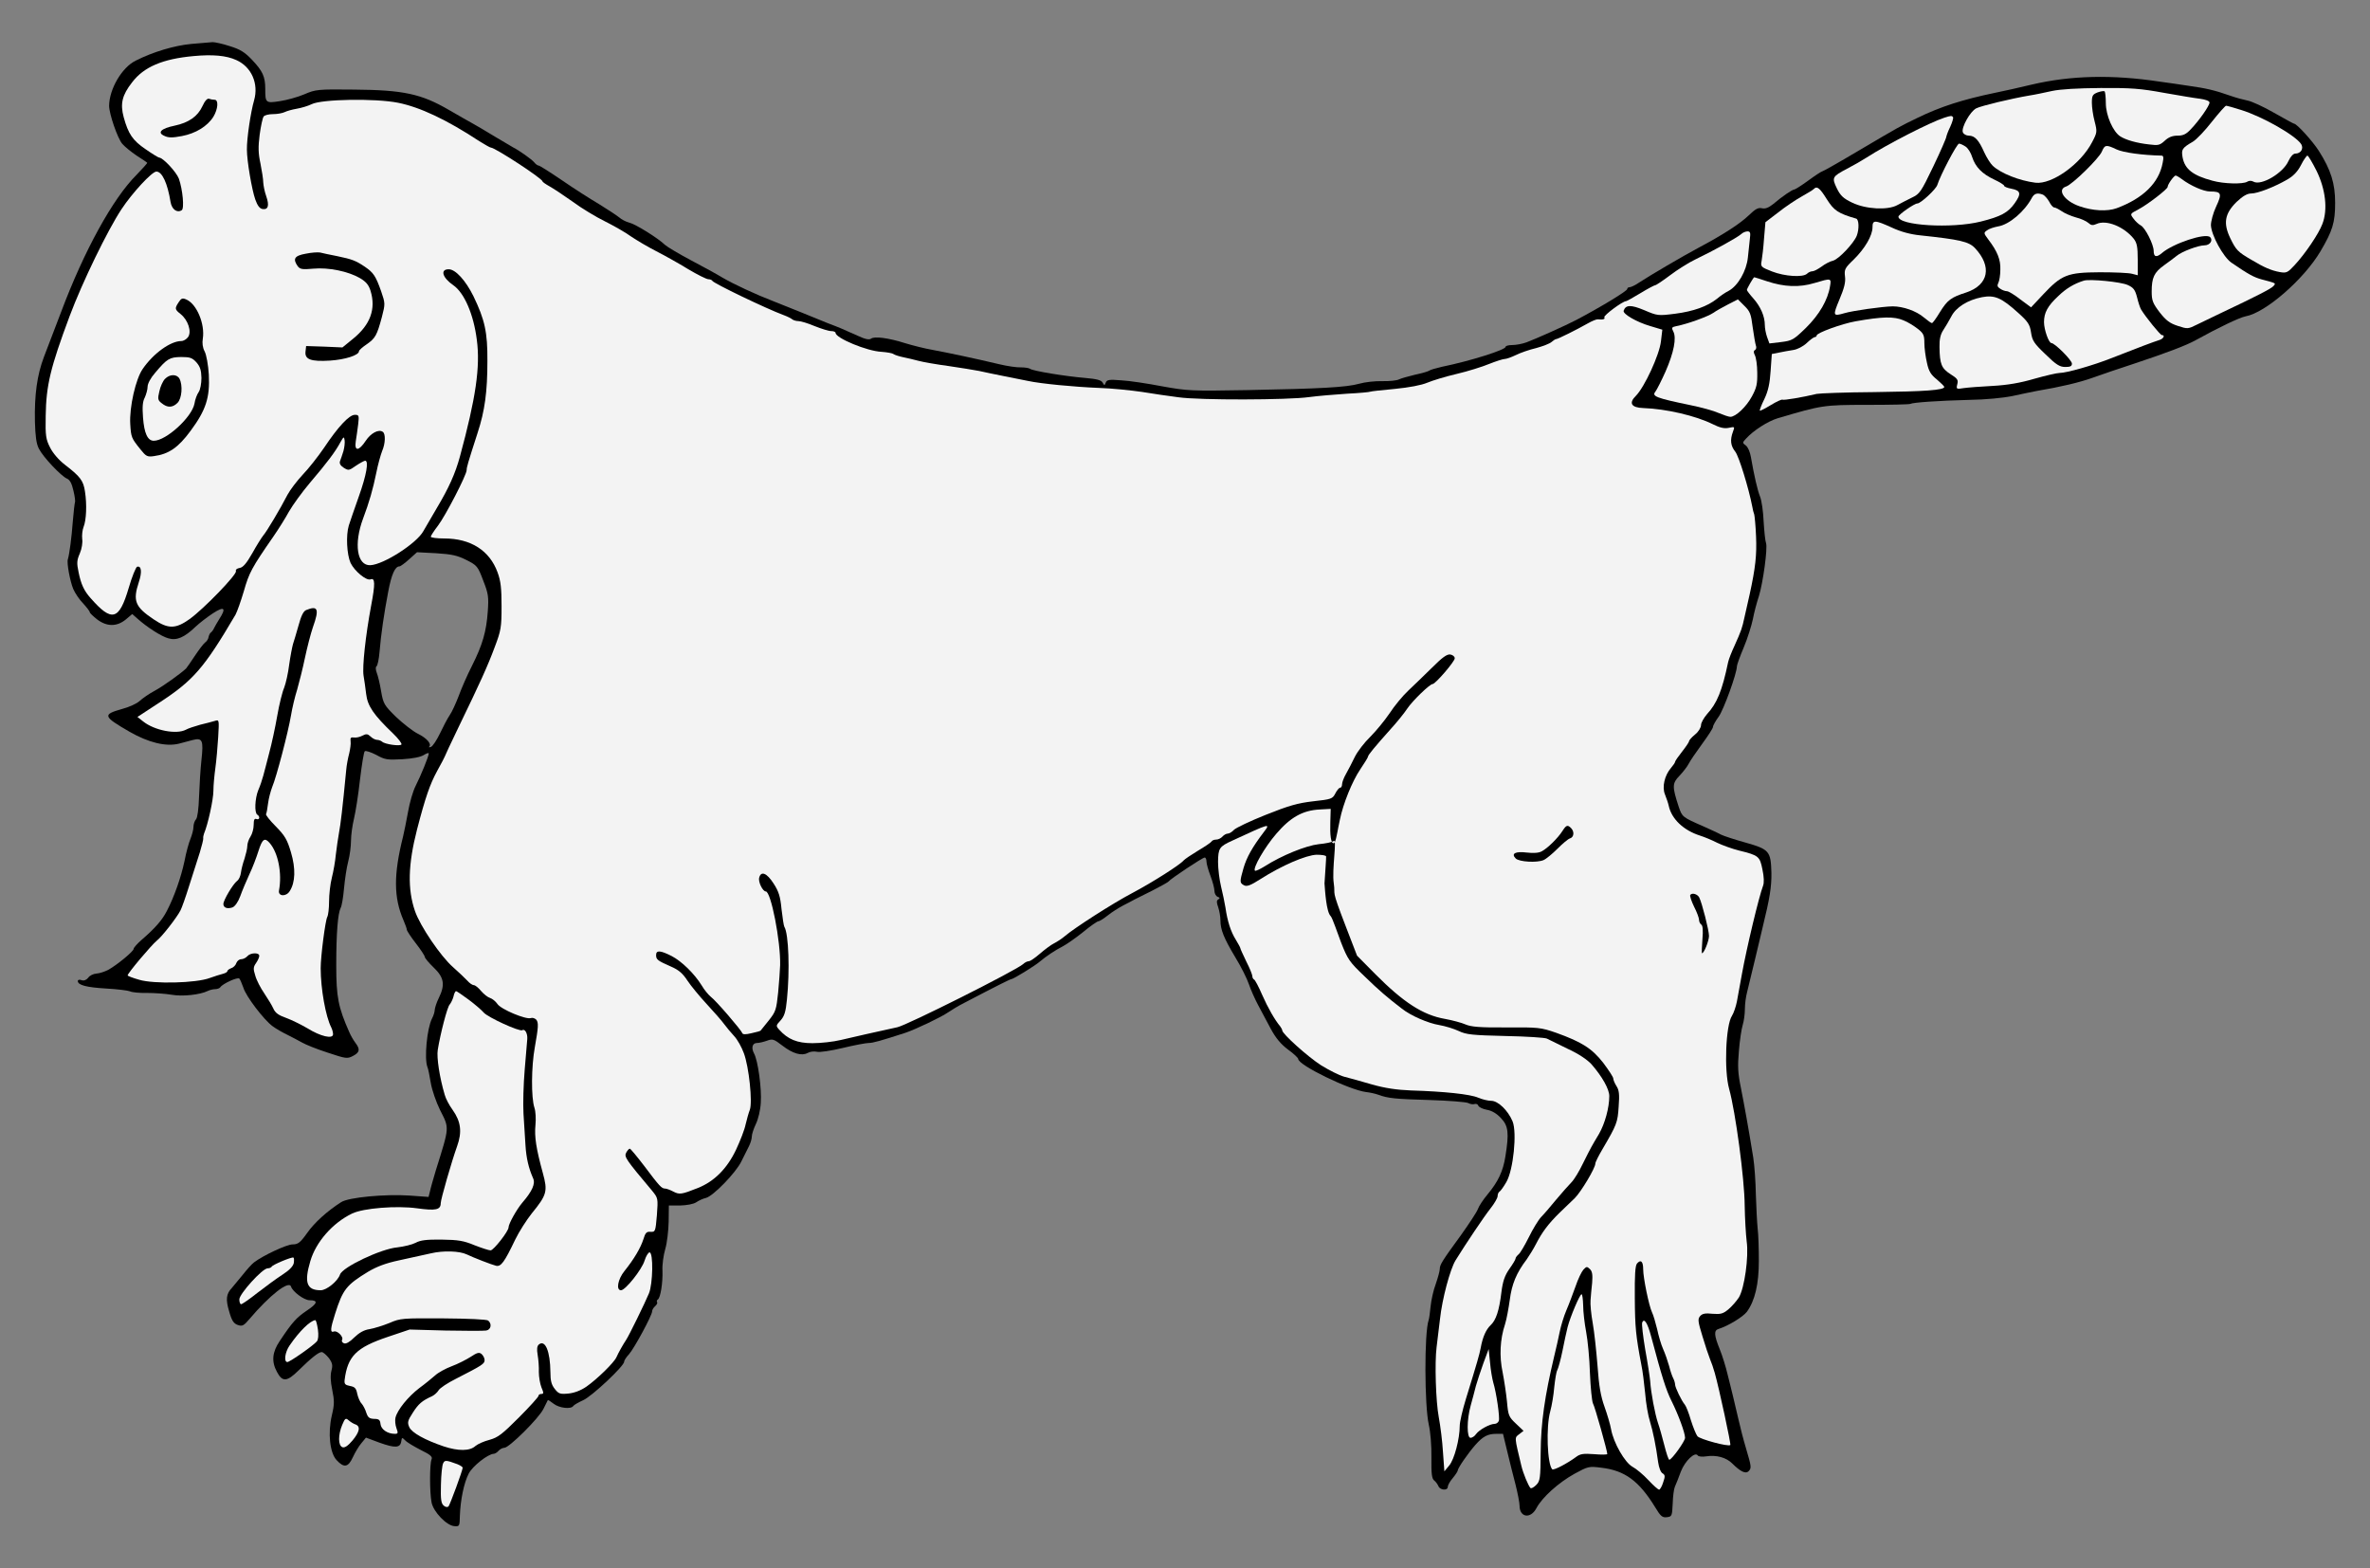
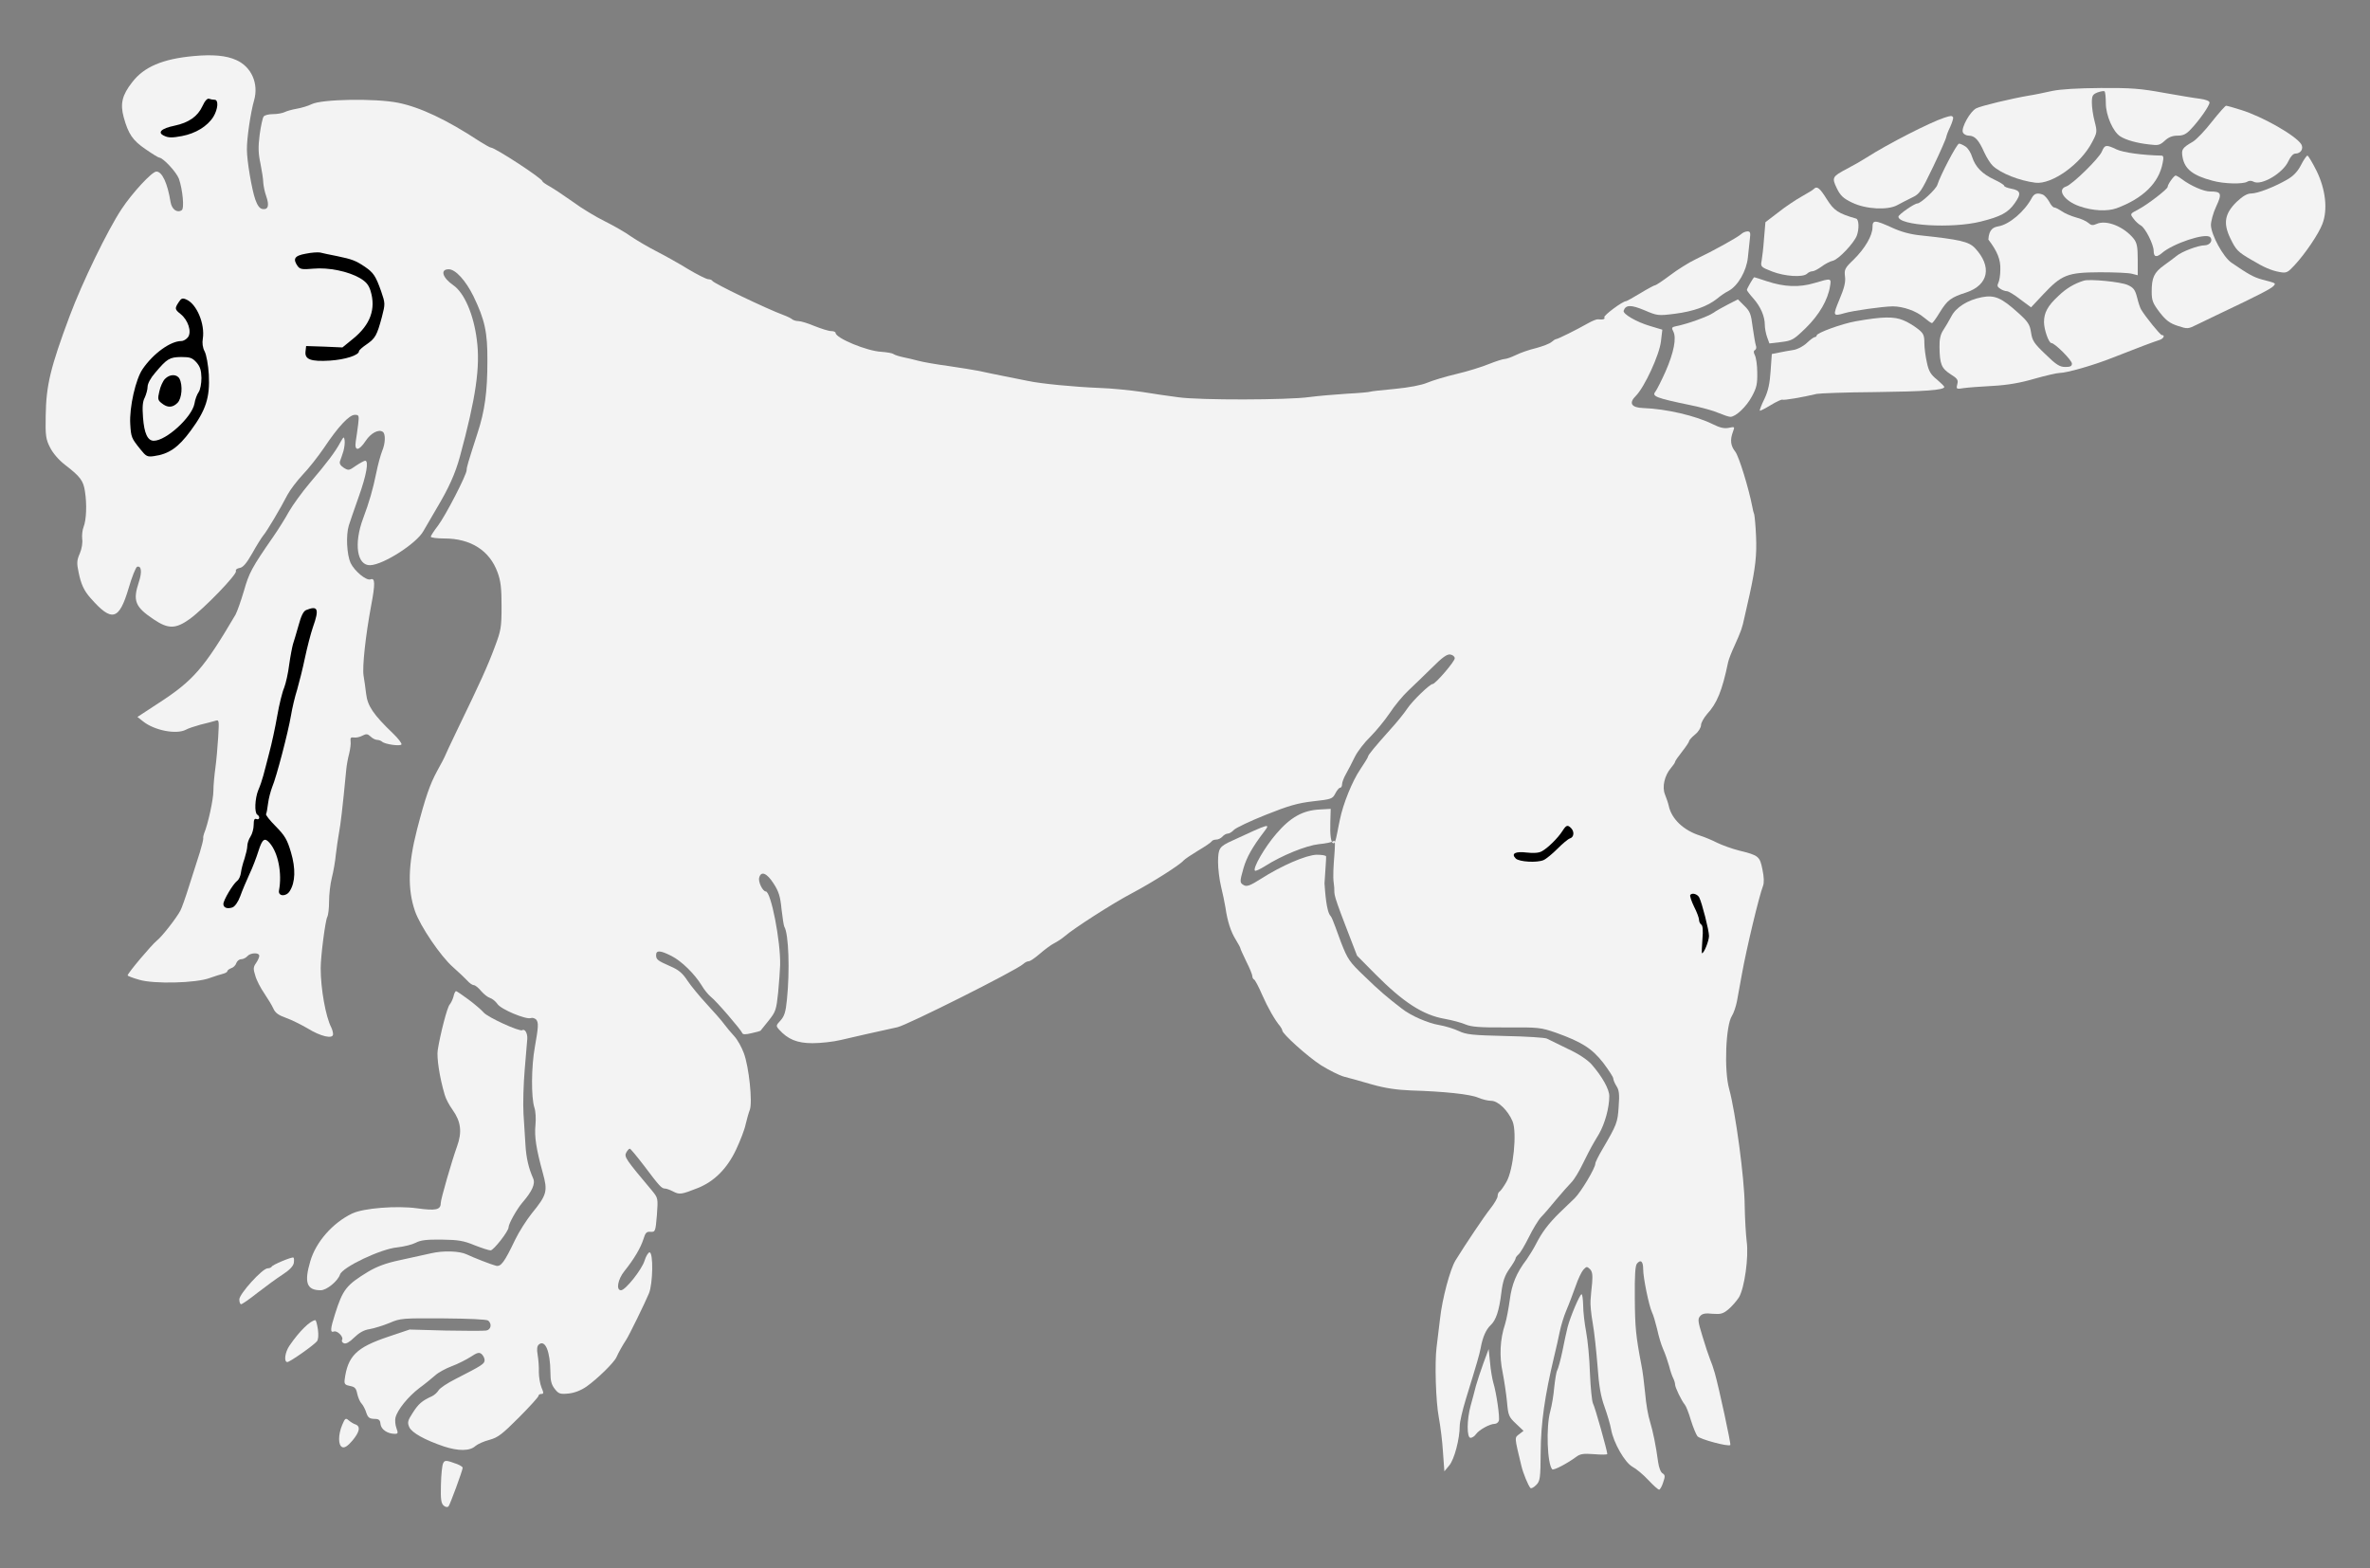
<svg xmlns="http://www.w3.org/2000/svg" version="1.1" viewBox="58.5 76.5 306 202.5" width="306" height="202.5">
  <rect x="58.5" y="76.5" width="306" height="202.5" fill="#808080" stroke="none" />
  <defs>
    <clipPath id="artboard_clip_path">
      <path d="M 58.5 76.5 L 364.5 76.5 L 364.5 279 L 58.5 279 Z" />
    </clipPath>
  </defs>
  <g id="Beaver_Statant_Vorant_of_a_Fish" stroke="none" stroke-opacity="1" stroke-dasharray="none" fill="none" fill-opacity="1">
    <title>Beaver Statant Vorant of a Fish</title>
    <g id="Beaver_Statant_Vorant_of_a_Fish_Layer_2" clip-path="url(#artboard_clip_path)">
      <title>Layer 2</title>
      <g id="Group_1602">
        <g id="Graphic_1636">
-           <path d="M 83.196 82.172 C 81.007 82.378 78.252 83.201 76.012 84.334 C 74.236 85.21 72.614 87.99 72.588 90.153 C 72.588 91.183 73.669 94.35 74.287 95.071 C 74.596 95.431 75.446 96.126 76.141 96.59 C 76.862 97.053 77.48 97.465 77.506 97.517 C 77.557 97.542 76.939 98.238 76.141 99.062 C 73.077 102.1 69.344 108.897 66.383 116.801 C 65.585 118.912 64.581 121.539 64.169 122.594 C 63.293 124.911 62.933 127.46 63.01 130.962 C 63.062 132.816 63.19 133.82 63.525 134.438 C 64.066 135.519 66.409 137.991 67.155 138.3 C 67.516 138.454 67.773 138.918 67.979 139.845 C 68.16 140.565 68.237 141.261 68.185 141.338 C 68.134 141.441 68.005 142.548 67.902 143.81 C 67.748 145.895 67.464 148.058 67.258 148.727 C 67.104 149.191 67.542 151.534 67.954 152.538 C 68.185 153.078 68.752 153.928 69.241 154.417 C 69.704 154.932 70.091 155.421 70.091 155.55 C 70.091 155.653 70.528 156.065 71.043 156.477 C 72.305 157.43 73.592 157.43 74.751 156.477 L 75.575 155.782 L 76.244 156.374 C 77.48 157.481 79.359 158.691 80.261 158.923 C 81.316 159.232 82.32 158.794 83.736 157.43 C 84.226 156.966 85.255 156.168 86.002 155.679 C 87.47 154.726 87.753 154.984 86.8 156.451 C 86.543 156.863 86.234 157.404 86.131 157.61 C 86.054 157.816 85.848 158.073 85.745 158.151 C 85.616 158.228 85.487 158.485 85.436 158.717 C 85.41 158.974 85.204 159.309 84.972 159.464 C 84.741 159.644 84.148 160.442 83.633 161.214 C 83.118 161.987 82.629 162.708 82.526 162.811 C 81.883 163.429 79.565 165.102 78.458 165.694 C 77.737 166.081 76.888 166.673 76.527 167.007 C 76.167 167.342 75.163 167.806 74.262 168.037 C 71.713 168.758 71.79 168.99 75.214 170.972 C 77.686 172.389 79.926 172.929 81.599 172.517 C 82.063 172.389 82.861 172.183 83.35 172.054 C 84.638 171.719 84.792 172.054 84.509 174.629 C 84.38 175.813 84.251 177.95 84.2 179.366 C 84.148 180.962 83.994 182.069 83.814 182.275 C 83.633 182.456 83.479 182.919 83.479 183.254 C 83.479 183.614 83.299 184.284 83.093 184.798 C 82.887 185.288 82.526 186.575 82.32 187.682 C 81.883 189.742 81.007 192.265 80.055 194.093 C 79.462 195.277 78.51 196.359 76.836 197.801 C 76.244 198.316 75.755 198.856 75.755 199.011 C 75.755 199.32 73.644 201.071 72.485 201.714 C 72.047 201.946 71.352 202.178 70.94 202.203 C 70.554 202.229 70.065 202.461 69.885 202.744 C 69.653 203.027 69.344 203.156 69.035 203.053 C 68.777 202.95 68.546 203.002 68.546 203.156 C 68.546 203.697 69.653 203.98 72.228 204.134 C 73.669 204.212 75.06 204.392 75.291 204.495 C 75.523 204.624 76.527 204.727 77.48 204.701 C 78.433 204.701 79.874 204.804 80.647 204.933 C 82.063 205.19 84.354 204.933 85.333 204.443 C 85.59 204.315 86.028 204.212 86.285 204.212 C 86.569 204.212 86.877 204.083 86.955 203.954 C 87.238 203.516 89.195 202.615 89.401 202.847 C 89.504 202.95 89.735 203.491 89.916 204.006 C 90.25 205.139 92.593 208.202 93.7 209.001 C 94.112 209.31 94.962 209.799 95.606 210.108 C 96.224 210.417 97.099 210.88 97.511 211.112 C 97.949 211.369 99.416 211.961 100.781 212.399 C 103.175 213.197 103.33 213.223 104.076 212.837 C 104.952 212.373 105.029 211.987 104.385 211.138 C 104.128 210.803 103.793 210.211 103.613 209.799 C 102.171 206.555 101.914 205.242 101.914 201.122 C 101.914 197.002 102.12 194.454 102.48 193.733 C 102.635 193.475 102.815 192.342 102.918 191.209 C 103.021 190.077 103.252 188.506 103.458 187.734 C 103.664 186.961 103.819 185.751 103.819 185.03 C 103.819 184.335 103.999 183.048 104.205 182.198 C 104.411 181.348 104.772 179.083 104.978 177.177 C 105.209 175.272 105.467 173.624 105.595 173.496 C 105.698 173.393 106.368 173.599 107.063 173.959 C 108.222 174.603 108.505 174.629 110.462 174.526 C 111.8 174.448 112.805 174.242 113.217 173.985 C 113.577 173.753 113.86 173.676 113.86 173.779 C 113.86 174.139 112.83 176.662 112.161 177.976 C 111.826 178.619 111.388 180.138 111.183 181.323 C 110.977 182.507 110.668 183.949 110.539 184.515 C 109.303 189.433 109.329 192.394 110.59 195.303 C 110.822 195.844 111.028 196.41 111.028 196.539 C 111.028 196.668 111.543 197.466 112.187 198.29 C 112.83 199.114 113.345 199.912 113.345 200.041 C 113.345 200.195 113.86 200.813 114.504 201.431 C 115.843 202.718 115.997 203.645 115.148 205.37 C 114.864 205.937 114.658 206.606 114.633 206.864 C 114.633 207.121 114.478 207.636 114.272 208.022 C 113.628 209.284 113.268 213.146 113.68 214.253 C 113.783 214.459 113.963 215.386 114.118 216.313 C 114.272 217.24 114.813 218.784 115.302 219.788 C 116.538 222.234 116.564 221.874 114.761 227.641 C 114.452 228.697 114.092 229.907 114.015 230.319 L 113.834 231.04 L 111.337 230.86 C 108.222 230.654 103.51 231.091 102.557 231.709 C 100.781 232.842 99.107 234.335 98.155 235.7 C 97.253 236.962 96.97 237.168 96.275 237.168 C 95.528 237.168 92.49 238.584 91.306 239.485 C 91.023 239.691 90.353 240.437 89.787 241.158 C 89.22 241.853 88.603 242.6 88.422 242.806 C 87.701 243.553 87.624 244.299 88.088 245.819 C 88.422 247.029 88.68 247.389 89.195 247.569 C 89.787 247.775 89.967 247.672 90.714 246.797 C 93.34 243.707 95.786 241.802 96.069 242.6 C 96.275 243.27 97.768 244.377 98.464 244.377 C 99.622 244.377 99.519 244.789 98.077 245.741 C 96.764 246.642 96.275 247.157 94.627 249.629 C 93.649 251.071 93.52 252.281 94.267 253.646 C 94.962 254.959 95.554 254.907 97.022 253.465 C 98.721 251.792 99.648 251.071 100.034 251.071 C 100.214 251.071 100.626 251.431 100.961 251.843 C 101.424 252.487 101.476 252.77 101.296 253.465 C 101.141 254.032 101.167 254.856 101.399 255.963 C 101.682 257.353 101.682 257.842 101.347 259.233 C 100.807 261.55 101.09 264.099 101.965 265.026 C 102.918 266.056 103.458 265.953 104.051 264.665 C 104.334 264.047 104.823 263.223 105.158 262.837 L 105.75 262.116 L 107.552 262.786 C 109.509 263.481 110.178 263.455 110.307 262.605 C 110.384 262.065 110.41 262.065 110.822 262.477 C 111.054 262.734 111.981 263.275 112.83 263.713 C 114.092 264.33 114.375 264.588 114.221 264.923 C 113.963 265.489 113.963 269.197 114.221 270.484 C 114.452 271.694 116.177 273.496 117.182 273.548 C 117.825 273.599 117.851 273.548 117.877 272.183 C 117.954 270.149 118.392 267.987 119.01 266.776 C 119.499 265.798 121.507 264.228 122.254 264.202 C 122.408 264.202 122.691 264.022 122.872 263.816 C 123.052 263.61 123.387 263.429 123.618 263.429 C 124.236 263.429 128.072 259.619 128.665 258.409 C 128.948 257.842 129.205 257.327 129.231 257.276 C 129.257 257.224 129.591 257.43 129.978 257.739 C 130.699 258.306 132.243 258.486 132.527 258.023 C 132.604 257.894 133.196 257.559 133.814 257.276 C 134.947 256.761 139.092 252.873 139.092 252.307 C 139.092 252.126 139.375 251.715 139.71 251.354 C 140.379 250.607 142.697 246.333 142.697 245.819 C 142.697 245.613 142.877 245.329 143.083 245.149 C 143.289 244.969 143.418 244.737 143.34 244.634 C 143.263 244.505 143.315 244.351 143.443 244.274 C 143.778 244.042 144.087 242.162 144.035 240.566 C 143.984 239.82 144.164 238.558 144.396 237.76 C 144.628 236.987 144.808 235.391 144.834 234.232 L 144.859 232.147 L 146.301 232.147 C 147.177 232.121 148.026 231.967 148.387 231.735 C 148.721 231.503 149.288 231.246 149.648 231.169 C 150.575 230.937 153.536 227.899 154.231 226.431 C 154.566 225.762 155.004 224.861 155.21 224.474 C 155.416 224.062 155.57 223.522 155.57 223.239 C 155.57 222.955 155.802 222.234 156.085 221.642 C 156.394 221.024 156.677 219.84 156.729 218.887 C 156.857 217.034 156.368 213.429 155.853 212.502 C 155.467 211.781 155.647 211.163 156.239 211.163 C 156.497 211.163 157.063 211.035 157.501 210.88 C 158.248 210.597 158.402 210.648 159.509 211.498 C 160.874 212.554 162.007 212.863 162.779 212.451 C 163.088 212.27 163.629 212.219 163.964 212.296 C 164.298 212.399 165.792 212.167 167.311 211.807 C 168.804 211.446 170.323 211.163 170.658 211.163 C 171.224 211.163 172.203 210.88 175.395 209.85 C 176.76 209.387 180.055 207.816 180.931 207.198 C 181.343 206.915 182.27 206.349 182.99 205.988 C 187.47 203.645 188.938 202.924 189.067 202.924 C 189.324 202.924 192.131 201.199 192.749 200.659 C 193.572 199.963 194.731 199.191 195.735 198.676 C 196.224 198.419 197.409 197.595 198.336 196.848 C 199.262 196.076 200.164 195.458 200.292 195.458 C 200.447 195.458 200.988 195.123 201.502 194.711 C 202.043 194.273 202.944 193.707 203.536 193.398 C 204.129 193.089 204.798 192.754 205.004 192.626 C 205.21 192.523 206.266 191.982 207.321 191.467 C 208.377 190.926 209.304 190.411 209.381 190.308 C 209.587 189.999 213.758 187.219 214.041 187.219 C 214.17 187.219 214.273 187.45 214.273 187.734 C 214.273 188.017 214.505 188.841 214.788 189.587 C 215.071 190.334 215.303 191.209 215.303 191.544 C 215.303 191.853 215.483 192.188 215.715 192.291 C 216.024 192.394 216.024 192.497 215.792 192.626 C 215.56 192.78 215.56 193.012 215.792 193.655 C 215.946 194.119 216.075 194.866 216.075 195.329 C 216.075 196.539 216.513 197.62 218.006 200.118 C 218.753 201.328 219.525 202.899 219.757 203.594 C 219.989 204.289 220.529 205.499 220.941 206.271 C 221.353 207.044 222.1 208.434 222.589 209.361 C 223.233 210.545 223.876 211.318 224.803 212.013 C 225.524 212.528 226.116 213.094 226.116 213.223 C 226.116 214.021 232.682 217.214 234.87 217.497 C 235.36 217.548 236.055 217.703 236.415 217.832 C 237.728 218.321 238.681 218.398 243.084 218.527 C 245.555 218.604 247.795 218.784 248.053 218.913 C 248.336 219.068 248.722 219.119 248.902 219.042 C 249.083 218.99 249.314 219.068 249.366 219.248 C 249.443 219.454 249.932 219.685 250.473 219.788 C 251.117 219.891 251.76 220.278 252.301 220.87 C 253.254 221.874 253.357 222.775 252.867 225.813 C 252.558 227.744 251.94 229.057 250.55 230.731 C 250.01 231.375 249.443 232.224 249.314 232.61 C 249.16 233.022 248.181 234.49 247.177 235.906 C 244.68 239.33 244.397 239.794 244.397 240.334 C 244.397 240.592 244.165 241.442 243.882 242.265 C 243.573 243.064 243.29 244.377 243.212 245.149 C 243.135 245.922 243.032 246.745 242.955 246.951 C 242.388 248.599 242.414 257.997 242.981 260.468 C 243.187 261.344 243.341 263.198 243.315 264.691 C 243.29 266.776 243.367 267.42 243.676 267.652 C 243.882 267.806 244.113 268.141 244.216 268.373 C 244.422 268.913 245.427 268.991 245.427 268.476 C 245.427 268.27 245.71 267.755 246.07 267.343 C 246.431 266.905 246.714 266.467 246.714 266.365 C 246.714 266.056 248.053 264.125 248.98 263.069 C 249.958 261.962 250.576 261.627 251.683 261.627 L 252.558 261.627 L 253.099 263.867 C 253.408 265.129 253.871 267.06 254.18 268.193 C 254.464 269.325 254.695 270.536 254.695 270.896 C 254.695 272.441 256.137 272.647 256.884 271.205 C 257.631 269.815 259.716 267.935 261.802 266.776 C 263.552 265.824 263.655 265.798 265.277 266.004 C 268.29 266.365 270.118 267.703 272.203 271.102 C 272.898 272.261 273.13 272.466 273.722 272.389 C 274.366 272.312 274.392 272.235 274.469 270.638 C 274.495 269.712 274.623 268.733 274.752 268.45 C 274.881 268.167 275.241 267.291 275.525 266.493 C 276.065 265.103 277.378 263.867 277.713 264.433 C 277.816 264.562 278.28 264.614 278.769 264.536 C 280.108 264.33 281.369 264.665 282.167 265.463 C 283.197 266.493 283.892 266.828 284.253 266.467 C 284.665 266.056 284.639 265.875 283.944 263.532 C 283.609 262.425 283.146 260.623 282.914 259.567 C 282.656 258.512 282.373 257.224 282.245 256.735 C 282.116 256.246 281.833 255.01 281.575 254.032 C 281.343 253.028 280.88 251.534 280.545 250.71 C 279.799 248.882 279.773 248.264 280.391 248.084 C 281.627 247.698 283.532 246.539 284.047 245.87 C 285.077 244.454 285.592 242.317 285.592 239.305 C 285.592 237.786 285.54 235.88 285.437 235.108 C 285.36 234.335 285.257 232.353 285.205 230.731 C 285.18 229.109 285.025 226.946 284.871 225.968 C 284.253 222.131 283.712 219.171 283.274 216.956 C 282.888 215.077 282.837 214.176 283.017 212.193 C 283.12 210.854 283.352 209.335 283.506 208.846 C 283.661 208.357 283.789 207.43 283.789 206.786 C 283.789 206.143 283.918 205.164 284.073 204.598 C 284.201 204.031 284.665 202.126 285.102 200.35 C 285.514 198.573 285.978 196.719 286.081 196.23 C 287.008 192.471 287.239 190.978 287.214 189.201 C 287.136 186.395 286.956 186.163 283.867 185.288 C 282.476 184.901 281.06 184.438 280.7 184.258 C 280.339 184.052 279.361 183.614 278.511 183.228 C 275.679 181.992 275.705 181.992 275.241 180.653 C 274.392 178.053 274.392 177.641 275.344 176.662 C 275.808 176.173 276.349 175.478 276.529 175.118 C 276.709 174.757 277.481 173.624 278.254 172.569 C 279.026 171.513 279.67 170.535 279.67 170.355 C 279.67 170.174 280.005 169.582 280.416 169.016 C 281.06 168.115 282.759 163.429 282.759 162.527 C 282.759 162.347 283.146 161.266 283.635 160.107 C 284.124 158.949 284.639 157.301 284.819 156.451 C 284.974 155.602 285.334 154.263 285.592 153.49 C 286.132 151.765 286.75 147.234 286.519 146.616 C 286.416 146.358 286.287 145.097 286.21 143.835 C 286.158 142.548 285.952 141.106 285.746 140.617 C 285.411 139.767 284.999 137.991 284.562 135.493 C 284.459 134.875 284.176 134.206 283.918 134.026 C 283.455 133.691 283.455 133.64 283.944 133.125 C 284.871 132.095 286.75 130.885 288.038 130.498 C 293.728 128.825 293.908 128.773 299.572 128.773 C 302.533 128.773 305.031 128.722 305.159 128.645 C 305.468 128.464 308.764 128.233 312.755 128.13 C 314.84 128.104 317.157 127.872 318.29 127.641 C 319.346 127.409 320.813 127.1 321.508 126.971 C 324.547 126.456 326.967 125.89 328.692 125.272 C 329.696 124.911 332.09 124.087 333.996 123.47 C 338.192 122.079 340.767 121.101 341.977 120.431 C 344.912 118.809 347.642 117.496 348.44 117.342 C 351.014 116.878 355.958 112.579 358.12 108.923 C 359.665 106.296 360 105.241 360 102.692 C 360 100.194 359.459 98.444 357.889 95.972 C 357.116 94.762 355.057 92.47 354.696 92.47 C 354.619 92.47 353.46 91.827 352.096 91.054 C 350.757 90.282 349.238 89.587 348.697 89.484 C 348.182 89.381 347.204 89.123 346.483 88.866 C 344.449 88.145 343.29 87.887 341.076 87.578 C 339.943 87.398 338.27 87.166 337.343 87.038 C 331.215 86.111 325.86 86.24 320.813 87.424 C 319.346 87.784 317.235 88.248 316.102 88.48 C 311.879 89.355 309.021 90.282 306.06 91.724 C 303.692 92.882 304.026 92.676 298.311 96.049 C 295.89 97.491 293.831 98.65 293.728 98.65 C 293.65 98.65 292.852 99.165 291.977 99.808 C 291.101 100.452 290.278 100.967 290.175 100.967 C 289.917 100.967 288.63 101.842 287.445 102.846 C 286.827 103.335 286.416 103.49 285.978 103.387 C 285.514 103.284 285.154 103.464 284.279 104.314 C 283.146 105.395 281.009 106.786 277.765 108.511 C 275.782 109.566 271.611 112.012 270.118 112.991 C 269.629 113.325 269.088 113.583 268.908 113.583 C 268.727 113.583 268.599 113.686 268.599 113.814 C 268.599 114.072 265.2 116.132 262.033 117.805 C 260.72 118.5 256.678 120.303 255.622 120.689 C 255.082 120.895 254.232 121.049 253.769 121.049 C 253.279 121.049 252.893 121.152 252.893 121.281 C 252.893 121.667 248.336 123.109 244.68 123.856 C 243.907 124.036 243.161 124.242 243.006 124.371 C 242.852 124.474 242.028 124.705 241.178 124.886 C 240.329 125.092 239.402 125.349 239.144 125.478 C 238.861 125.632 237.883 125.735 236.956 125.71 C 236.055 125.684 234.69 125.838 233.995 126.044 C 232.347 126.508 229.026 126.688 219.499 126.868 C 212.29 126.997 211.853 126.971 208.557 126.379 C 206.678 126.018 204.309 125.658 203.279 125.607 C 201.708 125.478 201.425 125.529 201.271 125.89 C 201.116 126.302 201.09 126.302 200.859 125.89 C 200.679 125.581 200.112 125.426 198.619 125.298 C 196.096 125.092 191.822 124.396 191.487 124.113 C 191.332 124.01 190.817 123.933 190.328 123.933 C 189.839 123.959 188.552 123.778 187.496 123.521 C 184.355 122.774 181.059 122.079 179 121.693 C 177.944 121.513 176.322 121.101 175.395 120.818 C 173.207 120.122 171.379 119.891 170.967 120.225 C 170.709 120.406 170.22 120.303 169.216 119.839 C 167.311 118.99 167.002 118.835 165.354 118.217 C 164.581 117.908 163.011 117.265 161.878 116.801 C 160.745 116.338 159.123 115.694 158.273 115.359 C 156.188 114.561 153.279 113.222 151.785 112.347 C 151.116 111.935 149.288 110.931 147.717 110.107 C 146.172 109.283 144.653 108.382 144.37 108.124 C 143.469 107.249 140.534 105.421 139.736 105.241 C 139.324 105.138 138.732 104.829 138.448 104.571 C 138.165 104.34 137.007 103.567 135.874 102.872 C 134.741 102.203 132.552 100.812 131.033 99.757 C 129.514 98.727 128.175 97.877 128.047 97.877 C 127.918 97.877 127.66 97.697 127.48 97.465 C 127.171 97.079 125.523 95.92 124.803 95.56 C 124.674 95.483 123.592 94.839 122.408 94.144 C 121.224 93.423 119.962 92.676 119.576 92.47 C 119.19 92.264 117.799 91.466 116.461 90.694 C 112.882 88.608 110.565 88.119 104.231 88.068 C 99.493 88.016 99.262 88.042 97.768 88.686 C 96.919 89.046 95.503 89.432 94.627 89.561 C 92.799 89.844 92.748 89.793 92.748 87.965 C 92.748 86.394 92.413 85.673 91.048 84.231 C 90.096 83.227 89.504 82.867 88.165 82.455 C 87.238 82.146 86.234 81.94 85.951 81.94 C 85.642 81.966 84.406 82.069 83.196 82.172 Z M 118.726 148.804 L 118.726 148.804 C 120.091 149.5 120.194 149.603 120.889 151.456 C 121.558 153.156 121.61 153.568 121.481 155.421 C 121.301 158.022 120.812 159.747 119.421 162.502 C 118.804 163.712 118.057 165.437 117.722 166.364 C 117.362 167.291 116.873 168.398 116.564 168.835 C 116.28 169.247 115.714 170.329 115.302 171.204 C 114.89 172.054 114.375 172.852 114.143 172.929 C 113.937 173.006 113.834 173.006 113.912 172.903 C 114.272 172.569 113.603 171.796 112.444 171.23 C 111.826 170.921 110.565 169.943 109.638 169.067 C 108.093 167.548 107.99 167.368 107.707 165.746 C 107.552 164.793 107.295 163.738 107.14 163.351 C 106.986 162.939 106.986 162.605 107.115 162.527 C 107.243 162.45 107.423 161.626 107.501 160.699 C 107.681 158.459 108.093 155.653 108.634 152.847 C 109.046 150.658 109.509 149.628 110.075 149.628 C 110.204 149.628 110.771 149.216 111.337 148.701 L 112.341 147.8 L 114.813 147.929 C 116.847 148.058 117.542 148.212 118.726 148.804 Z" fill="black" />
-         </g>
+           </g>
        <g id="Graphic_1635">
          <path d="M 89.014 84.257 C 90.971 85.132 91.924 87.295 91.306 89.458 C 90.868 90.951 90.353 94.427 90.379 95.817 C 90.379 97.285 91.023 101.018 91.46 102.254 C 91.744 103.052 92.027 103.438 92.413 103.49 C 93.134 103.593 93.288 103.027 92.877 101.842 C 92.671 101.276 92.516 100.478 92.49 100.066 C 92.49 99.628 92.31 98.547 92.13 97.62 C 91.847 96.307 91.821 95.508 92.027 93.886 C 92.181 92.754 92.413 91.698 92.542 91.543 C 92.671 91.363 93.211 91.234 93.778 91.234 C 94.318 91.234 94.988 91.106 95.245 90.977 C 95.503 90.848 96.198 90.642 96.816 90.539 C 97.408 90.436 98.283 90.179 98.747 89.947 C 100.034 89.303 106.909 89.175 109.895 89.767 C 112.727 90.333 116.177 91.955 120.4 94.736 C 121.121 95.174 121.764 95.56 121.893 95.56 C 122.408 95.56 128.536 99.551 128.536 99.911 C 128.536 99.988 128.974 100.297 129.489 100.581 C 130.003 100.864 131.342 101.765 132.475 102.563 C 133.582 103.387 135.462 104.52 136.62 105.086 C 137.753 105.653 139.298 106.528 139.993 107.043 C 140.714 107.532 142.156 108.382 143.212 108.923 C 144.267 109.463 146.121 110.493 147.331 111.24 C 148.541 111.961 149.726 112.553 149.957 112.553 C 150.189 112.553 150.421 112.656 150.472 112.759 C 150.601 113.068 157.45 116.363 159.69 117.187 C 160.179 117.368 160.694 117.625 160.822 117.754 C 160.977 117.857 161.312 117.96 161.595 117.96 C 161.904 117.96 162.831 118.243 163.68 118.603 C 164.53 118.938 165.483 119.247 165.817 119.247 C 166.126 119.247 166.384 119.35 166.384 119.479 C 166.384 120.148 170.452 121.847 172.331 121.925 C 172.975 121.976 173.67 122.079 173.85 122.208 C 174.031 122.337 174.623 122.517 175.112 122.62 C 175.627 122.723 176.502 122.929 177.069 123.083 C 177.635 123.238 179.386 123.547 180.931 123.753 C 182.501 123.984 184.278 124.268 184.921 124.396 C 185.565 124.551 187.007 124.834 188.14 125.066 C 189.273 125.298 190.663 125.581 191.229 125.684 C 192.903 126.044 197.177 126.456 200.395 126.585 C 202.017 126.636 204.515 126.894 205.931 127.1 C 207.321 127.332 209.458 127.641 210.668 127.795 C 213.397 128.181 224.778 128.155 227.532 127.769 C 228.665 127.615 230.88 127.435 232.424 127.332 C 233.995 127.254 235.334 127.126 235.411 127.074 C 235.488 127.023 236.93 126.868 238.578 126.714 C 240.457 126.533 242.054 126.224 242.775 125.915 C 243.444 125.632 245.143 125.117 246.559 124.783 C 248.001 124.448 249.881 123.856 250.756 123.495 C 251.657 123.135 252.558 122.852 252.764 122.852 C 252.996 122.852 253.64 122.62 254.232 122.337 C 254.798 122.053 255.983 121.641 256.858 121.436 C 257.708 121.204 258.583 120.869 258.815 120.663 C 259.047 120.457 259.33 120.277 259.433 120.277 C 259.639 120.277 262.085 119.067 263.527 118.243 C 264.067 117.934 264.659 117.702 264.814 117.728 C 265.458 117.805 265.792 117.702 265.638 117.471 C 265.509 117.239 268.007 115.385 268.444 115.385 C 268.521 115.385 269.371 114.922 270.298 114.355 C 271.225 113.789 272.1 113.325 272.203 113.325 C 272.332 113.325 273.207 112.733 274.134 112.038 C 275.087 111.317 276.554 110.39 277.43 109.978 C 279.696 108.897 282.811 107.172 283.3 106.734 C 283.506 106.528 283.892 106.374 284.124 106.374 C 284.485 106.374 284.536 106.554 284.433 107.326 C 284.382 107.867 284.253 108.948 284.176 109.746 C 283.995 111.497 282.888 113.403 281.704 114.046 C 281.24 114.278 280.571 114.741 280.185 115.076 C 278.949 116.054 277.172 116.698 274.778 117.007 C 272.564 117.29 272.486 117.265 270.787 116.544 C 269.062 115.823 268.393 115.848 268.135 116.621 C 268.007 117.033 269.809 118.088 271.585 118.603 L 273.13 119.067 L 272.95 120.586 C 272.744 122.337 270.839 126.456 269.732 127.589 C 268.753 128.542 269.114 129.134 270.684 129.185 C 273.645 129.288 277.456 130.189 279.593 131.245 C 280.571 131.734 281.137 131.863 281.73 131.734 C 282.476 131.58 282.502 131.58 282.245 132.249 C 281.858 133.305 281.936 134.051 282.553 134.824 C 283.017 135.416 284.279 139.51 284.742 141.904 C 284.793 142.265 284.922 142.728 284.999 142.934 C 285.051 143.14 285.18 144.427 285.231 145.766 C 285.334 148.161 285.154 149.809 284.407 153.233 C 284.201 154.16 283.892 155.473 283.738 156.194 C 283.429 157.61 283.352 157.867 282.425 159.927 C 282.064 160.699 281.704 161.626 281.627 161.987 C 280.854 165.694 280.185 167.316 278.897 168.707 C 278.486 169.196 278.125 169.814 278.125 170.123 C 278.125 170.432 277.79 170.998 277.353 171.333 C 276.915 171.693 276.58 172.08 276.58 172.208 C 276.58 172.311 276.168 172.929 275.679 173.547 C 275.19 174.165 274.778 174.757 274.778 174.86 C 274.778 174.963 274.546 175.298 274.263 175.633 C 273.413 176.611 273.079 178.104 273.465 179.057 C 273.645 179.52 273.877 180.164 273.954 180.525 C 274.315 182.25 275.885 183.717 277.996 184.387 C 278.563 184.567 279.567 184.979 280.211 185.313 C 280.854 185.622 282.116 186.086 283.043 186.318 C 285.566 186.935 285.72 187.064 286.055 188.764 C 286.261 189.716 286.287 190.489 286.132 190.875 C 285.617 192.214 284.021 198.856 283.403 202.281 C 283.171 203.542 282.888 205.139 282.759 205.808 C 282.631 206.452 282.348 207.301 282.116 207.662 C 281.318 208.872 281.086 214.691 281.755 217.085 C 282.579 220.072 283.738 228.671 283.764 232.147 C 283.789 233.846 283.918 235.932 284.021 236.781 C 284.304 238.79 283.738 242.806 283.017 244.016 C 282.708 244.48 282.116 245.175 281.652 245.561 C 280.957 246.127 280.674 246.205 279.618 246.127 C 278.691 246.024 278.305 246.102 278.022 246.411 C 277.687 246.797 277.713 247.08 278.305 249.011 C 278.666 250.221 279.103 251.534 279.284 251.972 C 279.464 252.384 279.747 253.208 279.902 253.774 C 280.468 255.783 282.013 262.966 281.91 263.069 C 281.678 263.326 277.971 262.322 277.662 261.936 C 277.481 261.704 277.095 260.752 276.812 259.851 C 276.554 258.949 276.194 258.048 276.04 257.868 C 275.602 257.353 274.778 255.628 274.778 255.268 C 274.778 255.087 274.675 254.727 274.546 254.469 C 274.418 254.238 274.16 253.517 274.006 252.873 C 273.825 252.23 273.491 251.251 273.233 250.685 C 272.976 250.118 272.641 248.96 272.461 248.11 C 272.255 247.26 271.972 246.282 271.791 245.922 C 271.405 245.098 270.658 241.493 270.658 240.386 C 270.658 239.356 270.349 239.073 269.86 239.639 C 269.629 239.923 269.551 241.107 269.577 244.119 C 269.603 247.878 269.706 248.96 270.427 252.744 C 270.581 253.44 270.787 255.113 270.916 256.426 C 271.019 257.714 271.302 259.336 271.534 260.031 C 271.92 261.292 272.306 263.172 272.589 265.283 C 272.692 266.004 272.924 266.596 273.156 266.725 C 273.491 266.931 273.516 267.111 273.233 267.909 C 273.079 268.424 272.821 268.836 272.718 268.836 C 272.589 268.836 271.946 268.27 271.328 267.6 C 270.684 266.905 269.757 266.133 269.268 265.875 C 268.29 265.335 266.822 262.786 266.513 261.035 C 266.41 260.443 266.024 259.13 265.664 258.126 C 265.174 256.761 264.943 255.448 264.762 252.847 C 264.608 250.942 264.35 248.47 264.144 247.338 C 263.939 246.205 263.81 244.866 263.861 244.377 C 263.887 243.887 263.99 242.858 264.067 242.137 C 264.144 241.107 264.093 240.669 263.784 240.36 C 263.398 240 263.346 240 262.934 240.437 C 262.703 240.695 262.239 241.648 261.93 242.574 C 261.596 243.501 261.081 244.892 260.746 245.664 C 260.411 246.436 260.025 247.724 259.871 248.496 C 259.716 249.269 259.407 250.659 259.175 251.586 C 257.94 256.761 257.45 260.262 257.425 263.944 C 257.399 267.42 257.347 267.729 256.832 268.244 C 256.523 268.553 256.214 268.707 256.111 268.63 C 255.828 268.347 255.159 266.725 254.927 265.747 C 254.026 261.988 254.026 262.142 254.644 261.679 L 255.21 261.241 L 254.232 260.314 C 253.305 259.439 253.228 259.258 253.073 257.482 C 252.97 256.426 252.713 254.727 252.507 253.671 C 252.069 251.612 252.172 249.423 252.816 247.492 C 253.022 246.848 253.279 245.432 253.434 244.325 C 253.691 242.317 254.283 240.849 255.622 239.099 C 255.931 238.661 256.472 237.786 256.807 237.142 C 257.579 235.623 258.403 234.516 259.845 233.1 C 260.488 232.482 261.364 231.632 261.827 231.194 C 262.651 230.37 264.479 227.307 264.479 226.74 C 264.479 226.56 264.891 225.736 265.38 224.912 C 267.26 221.694 267.363 221.436 267.492 219.377 C 267.62 217.78 267.543 217.24 267.208 216.725 C 266.977 216.364 266.796 215.926 266.796 215.746 C 266.796 215.566 266.204 214.665 265.509 213.738 C 264.042 211.858 262.728 211.035 259.433 209.85 C 257.425 209.155 257.141 209.129 252.97 209.155 C 249.546 209.181 248.439 209.078 247.718 208.769 C 247.255 208.563 246.044 208.228 245.04 208.048 C 242.234 207.559 239.711 205.937 236.055 202.255 L 233.712 199.886 L 232.244 196.076 C 230.262 190.926 230.966 192.309 230.709 190.559 C 230.437 188.781 231.163 184.721 230.699 185.082 C 230.519 185.236 229.644 185.416 228.768 185.494 C 227.146 185.674 224.005 186.935 221.791 188.352 C 221.173 188.738 220.607 188.995 220.529 188.918 C 220.22 188.609 221.791 185.88 223.284 184.155 C 225.112 182.018 226.709 181.117 228.923 181.014 L 230.313 180.936 L 230.262 182.687 C 230.21 184.232 230.323 185.446 230.709 185.369 C 230.941 185.343 231.137 184.078 231.189 183.872 C 231.214 183.666 231.369 182.97 231.498 182.327 C 231.909 180.293 233.094 177.358 234.124 175.839 C 234.664 175.04 235.128 174.294 235.128 174.191 C 235.128 173.985 236.029 172.903 237.96 170.741 C 238.81 169.814 239.814 168.578 240.2 167.986 C 240.869 166.982 243.109 164.819 243.47 164.819 C 243.83 164.819 246.328 161.91 246.328 161.498 C 246.328 161.266 246.07 161.06 245.761 161.008 C 245.324 160.931 244.706 161.395 243.418 162.682 C 242.44 163.635 241.075 164.973 240.354 165.643 C 239.633 166.312 238.526 167.651 237.908 168.604 C 237.265 169.556 236.132 170.921 235.411 171.642 C 234.69 172.337 233.789 173.496 233.429 174.217 C 233.094 174.912 232.579 175.916 232.296 176.405 C 232.012 176.894 231.781 177.512 231.781 177.744 C 231.781 178.001 231.678 178.207 231.523 178.207 C 231.395 178.207 231.111 178.542 230.905 178.954 C 230.545 179.649 230.39 179.701 228.047 179.958 C 226.039 180.19 224.881 180.525 221.92 181.709 C 219.911 182.507 218.083 183.382 217.826 183.64 C 217.594 183.897 217.234 184.129 217.028 184.129 C 216.822 184.129 216.513 184.309 216.333 184.515 C 216.152 184.721 215.792 184.901 215.534 184.901 C 215.277 184.901 214.994 185.004 214.917 185.159 C 214.839 185.288 214.041 185.828 213.166 186.343 C 212.316 186.858 211.466 187.425 211.312 187.605 C 210.874 188.146 207.321 190.411 204.695 191.802 C 202.146 193.14 197.151 196.359 195.993 197.363 C 195.632 197.672 195.014 198.084 194.602 198.29 C 194.19 198.496 193.366 199.114 192.774 199.629 C 192.156 200.169 191.513 200.607 191.332 200.607 C 191.152 200.607 190.817 200.762 190.612 200.968 C 189.659 201.817 175.653 208.846 174.365 209.129 C 170.503 209.979 169.937 210.108 167.053 210.777 C 166.101 211.009 164.453 211.189 163.397 211.189 C 161.44 211.189 160.23 210.7 159.097 209.438 C 158.66 208.949 158.685 208.898 159.278 208.254 C 159.767 207.713 159.947 207.173 160.102 205.576 C 160.488 201.869 160.333 197.054 159.767 196.153 C 159.69 196.024 159.535 194.994 159.406 193.887 C 159.252 192.239 159.046 191.596 158.376 190.566 C 157.501 189.201 156.754 188.918 156.523 189.819 C 156.368 190.36 156.986 191.596 157.372 191.596 C 158.042 191.596 159.303 198.032 159.226 201.122 C 159.2 201.766 159.097 203.362 158.969 204.649 C 158.737 206.864 158.66 207.121 157.759 208.254 C 157.192 208.949 156.729 209.541 156.703 209.567 C 156.677 209.618 156.137 209.773 155.519 209.902 C 154.772 210.082 154.386 210.082 154.334 209.876 C 154.18 209.464 150.961 205.705 150.266 205.19 C 149.957 204.933 149.417 204.289 149.108 203.748 C 148.155 202.203 146.507 200.607 145.22 199.938 C 143.752 199.191 143.212 199.165 143.212 199.809 C 143.212 200.401 143.392 200.53 145.143 201.302 C 146.095 201.714 146.636 202.152 147.254 203.105 C 147.692 203.774 148.824 205.139 149.751 206.143 C 150.652 207.121 151.682 208.28 151.991 208.717 C 152.3 209.129 152.892 209.85 153.304 210.288 C 153.716 210.726 154.257 211.704 154.54 212.476 C 155.21 214.253 155.673 218.81 155.313 219.788 C 155.158 220.175 154.926 221.024 154.772 221.668 C 154.643 222.337 154.077 223.779 153.536 224.938 C 152.377 227.384 150.73 229.032 148.618 229.881 C 146.481 230.731 146.224 230.757 145.426 230.345 C 145.04 230.139 144.55 229.958 144.37 229.958 C 143.933 229.958 143.675 229.701 141.667 227.023 C 140.74 225.813 139.916 224.809 139.813 224.809 C 139.71 224.809 139.504 225.041 139.35 225.324 C 139.066 225.865 139.298 226.199 142.697 230.242 C 143.469 231.194 143.469 231.22 143.315 233.383 C 143.134 235.52 143.109 235.571 142.491 235.546 C 141.976 235.494 141.821 235.674 141.564 236.524 C 141.203 237.631 140.379 239.047 139.118 240.618 C 138.268 241.673 138.011 243.089 138.68 243.089 C 139.247 243.089 141.358 240.437 141.718 239.279 C 141.899 238.687 142.207 238.197 142.362 238.197 C 142.877 238.197 142.8 242.265 142.285 243.501 C 141.77 244.737 139.684 249.011 139.324 249.526 C 138.963 250.067 138.371 251.097 138.088 251.74 C 137.779 252.435 135.616 254.547 134.226 255.525 C 133.479 256.04 132.655 256.349 131.883 256.426 C 130.802 256.529 130.621 256.452 130.132 255.834 C 129.695 255.293 129.566 254.753 129.566 253.671 C 129.54 250.968 128.896 249.423 128.072 250.093 C 127.841 250.298 127.789 250.685 127.918 251.431 C 128.021 252.024 128.098 253.002 128.072 253.646 C 128.072 254.289 128.227 255.165 128.407 255.628 C 128.716 256.349 128.716 256.478 128.381 256.478 C 128.201 256.478 128.021 256.581 128.021 256.735 C 128.021 256.864 126.888 258.126 125.498 259.516 C 123.361 261.653 122.82 262.091 121.713 262.399 C 120.992 262.58 120.194 262.94 119.885 263.198 C 119.164 263.867 117.671 263.867 115.791 263.249 C 113.371 262.425 111.672 261.498 111.337 260.752 C 111.08 260.16 111.131 259.928 111.8 258.898 C 112.521 257.765 112.985 257.353 114.298 256.761 C 114.607 256.606 114.967 256.272 115.122 256.014 C 115.276 255.731 116.28 255.062 117.362 254.521 C 120.786 252.77 121.069 252.59 121.069 252.101 C 121.069 251.869 120.889 251.509 120.683 251.328 C 120.374 251.071 120.117 251.122 119.267 251.689 C 118.701 252.049 117.593 252.616 116.821 252.899 C 116.049 253.182 115.07 253.723 114.684 254.083 C 114.298 254.418 113.371 255.19 112.624 255.731 C 111.183 256.838 109.818 258.512 109.56 259.542 C 109.483 259.876 109.535 260.494 109.689 260.906 C 109.921 261.524 109.895 261.627 109.483 261.627 C 108.531 261.627 107.707 261.061 107.629 260.365 C 107.578 259.825 107.423 259.696 106.806 259.696 C 106.188 259.67 106.007 259.516 105.801 258.924 C 105.673 258.486 105.389 257.945 105.183 257.714 C 104.952 257.482 104.72 256.89 104.617 256.426 C 104.488 255.731 104.282 255.551 103.69 255.448 C 103.047 255.319 102.944 255.19 102.995 254.675 C 103.381 251.586 104.514 250.479 108.556 249.114 L 111.388 248.161 L 116.023 248.29 C 118.598 248.342 120.941 248.342 121.275 248.29 C 121.893 248.187 122.048 247.441 121.533 247.003 C 121.327 246.848 118.958 246.745 115.74 246.72 C 110.487 246.694 110.204 246.694 108.788 247.312 C 107.964 247.647 106.806 248.007 106.213 248.11 C 105.492 248.213 104.875 248.573 104.231 249.191 C 103.639 249.784 103.175 250.041 102.918 249.938 C 102.686 249.861 102.583 249.655 102.66 249.5 C 102.918 249.14 102.042 248.239 101.605 248.419 C 101.115 248.599 101.141 248.084 101.759 246.153 C 102.763 242.986 103.201 242.42 106.033 240.695 C 107.166 240.025 108.325 239.588 110.024 239.227 C 111.363 238.944 113.191 238.532 114.118 238.326 C 115.74 237.94 117.825 238.017 118.752 238.455 C 119.602 238.867 121.996 239.794 122.537 239.923 C 123.181 240.077 123.618 239.485 125.034 236.524 C 125.523 235.52 126.476 234.026 127.171 233.151 C 129.128 230.757 129.231 230.293 128.587 227.95 C 127.738 224.861 127.48 223.264 127.635 221.745 C 127.712 220.973 127.66 219.994 127.506 219.531 C 127.068 218.244 127.094 214.201 127.558 211.678 C 128.021 209.078 128.047 208.537 127.738 208.151 C 127.558 207.971 127.249 207.868 127.043 207.945 C 126.425 208.177 123.155 206.812 122.717 206.117 C 122.485 205.782 122.073 205.447 121.764 205.345 C 121.481 205.267 120.966 204.855 120.606 204.443 C 120.271 204.031 119.859 203.697 119.679 203.697 C 119.499 203.697 119.113 203.439 118.829 203.105 C 118.546 202.796 117.722 202.023 117.001 201.379 C 115.405 199.989 112.753 196.076 112.084 194.145 C 111.105 191.312 111.183 188.12 112.341 183.614 C 113.422 179.443 114.015 177.744 114.942 176.045 C 115.482 175.066 115.92 174.242 115.92 174.191 C 115.92 174.139 116.718 172.44 117.696 170.406 C 120.477 164.664 121.456 162.527 122.382 160.03 C 123.181 157.919 123.258 157.507 123.258 154.778 C 123.258 152.46 123.155 151.508 122.743 150.401 C 121.713 147.569 119.267 146.024 115.868 146.024 C 114.89 146.024 114.118 145.921 114.118 145.792 C 114.118 145.689 114.53 145.045 115.045 144.376 C 116.023 143.089 118.752 137.811 118.752 137.193 C 118.752 136.832 118.881 136.369 120.168 132.378 C 121.095 129.546 121.43 127.1 121.43 123.109 C 121.456 119.402 121.095 117.779 119.627 114.741 C 118.623 112.707 117.31 111.266 116.435 111.266 C 115.302 111.266 115.611 112.347 117.027 113.325 C 118.443 114.304 119.653 117.084 120.065 120.38 C 120.529 123.856 119.936 127.898 117.877 135.468 C 117.285 137.63 116.461 139.484 114.89 142.11 C 114.118 143.423 113.345 144.762 113.165 145.071 C 112.315 146.642 108.041 149.397 106.316 149.474 C 104.591 149.551 104.154 146.719 105.389 143.423 C 106.162 141.364 106.651 139.69 107.089 137.527 C 107.295 136.472 107.655 135.21 107.835 134.747 C 108.273 133.743 108.299 132.481 107.913 132.249 C 107.372 131.889 106.368 132.429 105.724 133.408 C 104.823 134.772 104.231 134.798 104.437 133.459 C 104.514 132.944 104.669 131.966 104.746 131.271 C 104.875 130.138 104.849 130.061 104.308 130.061 C 103.587 130.061 102.145 131.606 100.343 134.309 C 99.571 135.442 98.335 137.012 97.588 137.785 C 96.842 138.583 95.966 139.742 95.631 140.359 C 94.705 142.162 92.928 145.148 92.49 145.638 C 92.284 145.895 91.641 146.899 91.074 147.929 C 90.328 149.242 89.864 149.783 89.426 149.834 C 89.092 149.886 88.886 150.066 88.963 150.246 C 89.117 150.658 84.843 155.087 82.99 156.425 C 81.187 157.713 80.235 157.739 78.355 156.477 C 75.935 154.855 75.626 154.083 76.424 151.662 C 76.862 150.349 76.759 149.5 76.193 149.68 C 76.038 149.757 75.523 150.993 75.111 152.435 C 73.875 156.606 72.948 156.863 70.194 153.722 C 69.344 152.769 68.958 151.92 68.649 150.401 C 68.391 149.191 68.417 148.856 68.803 147.955 C 69.061 147.363 69.189 146.564 69.112 146.075 C 69.061 145.612 69.138 144.917 69.292 144.53 C 69.653 143.629 69.73 141.621 69.473 139.973 C 69.267 138.557 68.88 138.042 66.872 136.497 C 66.074 135.88 65.327 135.004 64.967 134.283 C 64.426 133.228 64.349 132.764 64.4 130.215 C 64.452 126.25 65.018 123.933 67.49 117.316 C 69.112 112.965 72.408 106.193 74.184 103.516 C 75.575 101.404 78.124 98.65 78.69 98.65 C 79.437 98.65 80.132 100.169 80.518 102.563 C 80.672 103.516 81.342 104.031 81.96 103.644 C 82.32 103.438 82.089 100.993 81.599 99.576 C 81.265 98.701 79.565 96.873 79.05 96.847 C 78.947 96.847 78.149 96.358 77.3 95.766 C 75.626 94.633 75.06 93.783 74.468 91.621 C 74.004 89.896 74.262 88.789 75.549 87.141 C 77.068 85.132 79.514 84.103 83.479 83.742 C 85.951 83.51 87.727 83.665 89.014 84.257 Z" fill="#f3f3f3" />
        </g>
        <g id="Graphic_1634">
          <path d="M 337.858 88.48 C 339.763 88.814 341.874 89.175 342.569 89.252 C 343.29 89.355 343.779 89.535 343.779 89.741 C 343.779 90.153 342.466 92.033 341.385 93.165 C 340.767 93.835 340.381 94.015 339.634 94.015 C 338.991 94.015 338.476 94.221 338.012 94.659 C 337.369 95.251 337.163 95.302 335.978 95.148 C 334.356 94.968 333.017 94.582 332.271 94.118 C 331.318 93.526 330.391 91.389 330.391 89.818 C 330.391 89.046 330.314 88.377 330.237 88.299 C 330.159 88.222 329.773 88.274 329.336 88.428 C 328.692 88.686 328.589 88.84 328.589 89.767 C 328.589 90.333 328.743 91.44 328.949 92.187 C 329.284 93.5 329.284 93.603 328.615 94.865 C 327.147 97.697 323.414 100.349 321.303 100.091 C 319.243 99.834 316.823 98.881 315.793 97.903 C 315.484 97.62 314.995 96.822 314.686 96.152 C 313.99 94.582 313.475 94.015 312.703 94.015 C 312.368 94.015 312.008 93.809 311.931 93.577 C 311.699 92.985 312.883 90.874 313.656 90.488 C 314.325 90.153 318.213 89.226 320.479 88.84 C 321.174 88.737 322.513 88.454 323.44 88.248 C 324.521 88.016 326.735 87.887 329.747 87.862 C 333.61 87.836 334.923 87.939 337.858 88.48 Z" fill="#f3f3f3" />
        </g>
        <g id="Graphic_1633">
          <path d="M 347.848 90.694 C 350.602 91.543 354.902 93.989 355.623 95.122 C 355.958 95.689 355.572 96.332 354.851 96.332 C 354.593 96.332 354.233 96.719 353.975 97.285 C 353.28 98.856 350.474 100.503 349.47 99.963 C 349.212 99.808 348.877 99.808 348.646 99.963 C 348.105 100.297 345.633 100.246 344.166 99.834 C 341.642 99.165 340.587 98.341 340.304 96.822 C 340.123 95.792 340.226 95.611 341.642 94.788 C 342.106 94.504 343.213 93.346 344.088 92.213 C 344.99 91.08 345.813 90.153 345.916 90.153 C 346.019 90.153 346.895 90.385 347.848 90.694 Z" fill="#f3f3f3" />
        </g>
        <g id="Graphic_1632">
          <path d="M 310.669 91.646 C 310.721 91.749 310.566 92.29 310.309 92.857 C 310.025 93.423 309.819 94.015 309.794 94.17 C 309.794 94.324 309.047 96.049 308.12 97.98 C 306.524 101.302 306.369 101.533 305.339 102.022 C 304.747 102.306 303.923 102.743 303.486 102.975 C 302.25 103.67 299.392 103.516 297.641 102.666 C 296.508 102.125 296.122 101.765 295.659 100.812 C 294.989 99.422 295.066 99.293 296.972 98.289 C 297.718 97.903 298.851 97.259 299.495 96.847 C 302.173 95.122 307.708 92.29 309.536 91.698 C 310.412 91.415 310.515 91.415 310.669 91.646 Z" fill="#f3f3f3" />
        </g>
        <g id="Graphic_1631">
          <path d="M 312.291 95.431 C 312.6 95.637 312.986 96.255 313.141 96.796 C 313.553 98.057 314.428 98.959 315.973 99.679 C 316.694 100.014 317.26 100.375 317.26 100.478 C 317.26 100.606 317.672 100.761 318.187 100.864 C 319.423 101.096 319.5 101.507 318.625 102.743 C 317.775 103.953 316.823 104.468 314.222 105.112 C 310.515 106.039 303.589 105.627 303.614 104.468 C 303.64 104.185 305.674 102.769 306.06 102.769 C 306.498 102.769 308.481 100.915 308.635 100.375 C 309.021 99.139 311.158 95.045 311.441 95.045 C 311.596 95.045 311.982 95.225 312.291 95.431 Z" fill="#f3f3f3" />
        </g>
        <g id="Graphic_1630">
          <path d="M 331.781 95.792 C 332.657 96.204 335.154 96.538 337.575 96.59 C 337.832 96.59 337.883 96.822 337.729 97.542 C 337.24 100.117 335.232 102.1 331.781 103.387 C 330.571 103.825 328.666 103.722 326.993 103.13 C 325.036 102.46 324.032 100.967 325.267 100.581 C 326.066 100.323 329.516 96.95 329.876 96.075 C 330.262 95.174 330.417 95.148 331.781 95.792 Z" fill="#f3f3f3" />
        </g>
        <g id="Graphic_1629">
          <path d="M 357.606 98.572 C 358.764 100.941 359.073 103.567 358.352 105.421 C 357.863 106.708 356.138 109.257 354.773 110.725 C 353.872 111.703 353.718 111.78 352.842 111.626 C 351.735 111.42 350.834 111.034 349.161 110.03 C 347.436 109.026 347.204 108.794 346.457 107.249 C 345.53 105.318 345.736 104.082 347.281 102.563 C 348.079 101.816 348.646 101.482 349.161 101.482 C 349.984 101.482 352.121 100.658 353.821 99.679 C 354.619 99.216 355.16 98.65 355.597 97.8 C 355.932 97.131 356.318 96.59 356.421 96.59 C 356.524 96.59 357.065 97.491 357.606 98.572 Z" fill="#f3f3f3" />
        </g>
        <g id="Graphic_1628">
          <path d="M 340.201 99.628 C 341.334 100.478 343.007 101.224 343.857 101.224 C 345.324 101.224 345.427 101.482 344.629 103.181 C 344.243 104.005 343.96 105.086 343.96 105.575 C 344.011 106.863 345.556 109.695 346.612 110.416 C 348.826 111.935 349.495 112.295 350.525 112.579 C 352.456 113.094 352.353 113.042 352.044 113.428 C 351.761 113.763 349.856 114.741 345.067 117.007 C 344.14 117.445 342.853 118.063 342.183 118.397 C 340.999 118.99 340.947 118.99 339.686 118.578 C 338.656 118.243 338.167 117.882 337.343 116.827 C 336.442 115.642 336.313 115.282 336.313 114.149 C 336.313 112.347 336.622 111.677 337.909 110.751 C 338.527 110.313 339.248 109.772 339.531 109.54 C 340.201 108.974 342.338 108.176 343.136 108.176 C 343.831 108.176 344.269 107.532 343.857 107.12 C 343.265 106.528 339.042 107.944 337.626 109.18 C 336.931 109.772 336.57 109.695 336.57 108.897 C 336.57 108.073 335.489 105.91 334.897 105.601 C 334.614 105.447 334.176 105.035 333.944 104.7 C 333.507 104.108 333.507 104.108 334.588 103.541 C 335.798 102.898 338.347 100.941 338.373 100.632 C 338.373 100.297 339.197 99.165 339.403 99.165 C 339.505 99.165 339.866 99.37 340.201 99.628 Z" fill="#f3f3f3" />
        </g>
        <g id="Graphic_1627">
          <path d="M 294.371 102.228 C 295.298 103.696 295.839 104.056 298.156 104.726 C 298.517 104.829 298.568 106.065 298.233 106.94 C 297.847 107.918 295.89 109.978 295.169 110.158 C 294.783 110.236 294.114 110.596 293.676 110.931 C 293.238 111.24 292.724 111.523 292.518 111.523 C 292.312 111.523 292.003 111.652 291.822 111.832 C 291.307 112.347 288.939 112.192 287.291 111.549 C 285.849 110.982 285.798 110.931 285.952 110.158 C 286.029 109.746 286.184 108.433 286.261 107.301 L 286.441 105.189 L 288.089 103.928 C 288.99 103.207 290.381 102.28 291.127 101.868 C 291.9 101.43 292.595 101.018 292.698 100.89 C 293.11 100.478 293.47 100.787 294.371 102.228 Z" fill="#f3f3f3" />
        </g>
        <g id="Graphic_1626">
-           <path d="M 322.281 101.636 C 322.487 101.739 322.847 102.125 323.079 102.537 C 323.285 102.949 323.568 103.284 323.723 103.284 C 323.877 103.284 324.315 103.516 324.701 103.773 C 325.062 104.031 325.885 104.391 326.529 104.571 C 327.173 104.726 327.894 105.061 328.151 105.292 C 328.486 105.601 328.718 105.627 329.181 105.421 C 330.443 104.829 332.734 105.756 333.996 107.326 C 334.408 107.867 334.511 108.356 334.511 110.03 L 334.511 112.038 L 333.815 111.858 C 333.404 111.729 331.524 111.652 329.619 111.652 C 325.422 111.677 324.701 111.961 322.281 114.535 L 320.736 116.183 L 319.346 115.153 C 318.599 114.561 317.827 114.098 317.621 114.098 C 317.415 114.098 317.029 113.969 316.771 113.789 C 316.385 113.557 316.333 113.377 316.514 113.016 C 316.642 112.785 316.771 112.012 316.771 111.317 C 316.823 110.03 316.385 108.948 315.226 107.429 C 314.608 106.605 314.608 106.554 315.046 106.245 C 315.303 106.039 315.947 105.833 316.488 105.73 C 317.93 105.498 319.912 103.799 320.839 102.048 C 321.148 101.482 321.534 101.353 322.281 101.636 Z" fill="#f3f3f3" />
+           <path d="M 322.281 101.636 C 322.487 101.739 322.847 102.125 323.079 102.537 C 323.285 102.949 323.568 103.284 323.723 103.284 C 323.877 103.284 324.315 103.516 324.701 103.773 C 325.062 104.031 325.885 104.391 326.529 104.571 C 327.173 104.726 327.894 105.061 328.151 105.292 C 328.486 105.601 328.718 105.627 329.181 105.421 C 330.443 104.829 332.734 105.756 333.996 107.326 C 334.408 107.867 334.511 108.356 334.511 110.03 L 334.511 112.038 L 333.815 111.858 C 333.404 111.729 331.524 111.652 329.619 111.652 C 325.422 111.677 324.701 111.961 322.281 114.535 L 320.736 116.183 L 319.346 115.153 C 318.599 114.561 317.827 114.098 317.621 114.098 C 317.415 114.098 317.029 113.969 316.771 113.789 C 316.385 113.557 316.333 113.377 316.514 113.016 C 316.642 112.785 316.771 112.012 316.771 111.317 C 316.823 110.03 316.385 108.948 315.226 107.429 C 315.303 106.039 315.947 105.833 316.488 105.73 C 317.93 105.498 319.912 103.799 320.839 102.048 C 321.148 101.482 321.534 101.353 322.281 101.636 Z" fill="#f3f3f3" />
        </g>
        <g id="Graphic_1625">
          <path d="M 302.765 105.884 C 303.923 106.425 305.159 106.76 306.447 106.889 C 311.519 107.429 312.703 107.687 313.501 108.536 C 315.715 110.905 315.278 113.274 312.394 114.252 C 310.386 114.896 309.948 115.231 308.97 116.801 C 308.506 117.573 308.043 118.217 307.94 118.217 C 307.837 118.217 307.373 117.882 306.91 117.496 C 305.932 116.647 304.207 116.054 302.868 116.054 C 301.503 116.08 297.693 116.621 296.663 116.93 C 295.144 117.368 295.118 117.29 295.993 115.179 C 296.611 113.711 296.817 112.939 296.714 112.192 C 296.611 111.291 296.688 111.111 297.847 110.004 C 299.289 108.588 300.267 106.914 300.267 105.833 C 300.267 104.88 300.551 104.88 302.765 105.884 Z" fill="#f3f3f3" />
        </g>
        <g id="Graphic_1624">
          <path d="M 286.622 112.81 C 288.861 113.557 290.818 113.634 292.775 113.042 C 294.938 112.398 294.963 112.398 294.783 113.454 C 294.5 115.231 293.393 117.136 291.668 118.835 C 290.072 120.38 289.891 120.483 288.475 120.663 L 286.956 120.843 L 286.647 119.994 C 286.493 119.556 286.364 118.861 286.364 118.475 C 286.364 117.342 285.823 116.106 284.896 115.05 C 284.433 114.535 284.047 114.02 284.047 113.943 C 284.047 113.763 284.896 112.295 284.999 112.295 C 285.051 112.295 285.772 112.527 286.622 112.81 Z" fill="#f3f3f3" />
        </g>
        <g id="Graphic_1623">
          <path d="M 333.223 113.3 C 333.97 113.634 334.176 113.917 334.433 114.922 C 334.588 115.565 334.82 116.26 334.948 116.466 C 335.541 117.445 337.42 119.762 337.626 119.762 C 338.089 119.762 337.832 120.251 337.291 120.406 C 336.622 120.612 334.356 121.461 331.164 122.723 C 328.769 123.675 325.319 124.654 324.418 124.654 C 324.083 124.654 322.641 124.989 321.174 125.401 C 319.346 125.941 317.672 126.224 315.767 126.327 C 314.248 126.405 312.574 126.533 312.034 126.611 C 311.107 126.765 311.055 126.739 311.21 126.121 C 311.364 125.555 311.235 125.375 310.334 124.808 C 309.176 124.062 308.944 123.521 308.918 121.307 C 308.892 120.303 309.047 119.659 309.407 119.118 C 309.691 118.681 310.154 117.908 310.437 117.368 C 311.029 116.183 312.549 115.231 314.402 114.87 C 316.05 114.561 316.926 114.947 319.088 116.904 C 320.35 118.037 320.582 118.397 320.736 119.427 C 320.891 120.483 321.122 120.843 322.616 122.259 C 323.98 123.598 324.444 123.881 325.165 123.881 C 325.808 123.881 326.014 123.778 326.014 123.444 C 326.014 123.006 323.8 120.792 323.362 120.792 C 323.028 120.792 322.41 119.067 322.41 118.088 C 322.41 116.878 322.873 116.003 324.263 114.716 C 325.242 113.763 326.297 113.119 327.559 112.733 C 328.331 112.501 332.348 112.888 333.223 113.3 Z" fill="#f3f3f3" />
        </g>
        <g id="Graphic_1622">
          <path d="M 284.793 118.732 C 284.948 119.813 285.128 120.869 285.205 121.101 C 285.308 121.333 285.257 121.59 285.102 121.693 C 284.896 121.796 284.896 122.002 285.077 122.362 C 285.231 122.646 285.386 123.65 285.386 124.602 C 285.411 126.07 285.308 126.559 284.69 127.692 C 283.97 129.031 282.605 130.318 281.91 130.318 C 281.704 130.318 281.034 130.086 280.416 129.829 C 279.799 129.546 278.125 129.082 276.709 128.799 C 272.358 127.898 271.74 127.666 272.229 127.074 C 272.409 126.842 273.001 125.684 273.542 124.474 C 274.623 122.002 274.984 120.122 274.546 119.299 C 274.289 118.809 274.34 118.732 274.958 118.603 C 276.323 118.346 279.026 117.368 279.696 116.904 C 280.056 116.647 280.931 116.157 281.627 115.797 L 282.888 115.153 L 283.712 115.977 C 284.459 116.698 284.587 117.059 284.793 118.732 Z" fill="#f3f3f3" />
        </g>
        <g id="Graphic_1621">
          <path d="M 304.258 117.857 C 304.799 118.063 305.623 118.578 306.086 118.938 C 306.858 119.53 306.962 119.788 306.962 120.792 C 306.962 121.41 307.116 122.568 307.296 123.341 C 307.528 124.448 307.811 124.886 308.584 125.504 C 309.099 125.941 309.536 126.379 309.536 126.456 C 309.536 126.868 307.039 127.048 300.525 127.126 C 296.766 127.151 293.419 127.28 293.058 127.357 C 291.23 127.795 288.81 128.207 288.63 128.104 C 288.527 128.052 287.857 128.361 287.136 128.799 C 286.416 129.237 285.772 129.572 285.72 129.52 C 285.669 129.469 285.926 128.773 286.313 128.001 C 286.802 126.971 287.008 125.993 287.111 124.396 L 287.265 122.208 L 288.166 122.028 C 288.656 121.925 289.505 121.77 290.02 121.693 C 290.561 121.616 291.307 121.23 291.771 120.792 C 292.234 120.354 292.698 120.019 292.827 120.019 C 292.955 120.019 293.058 119.916 293.058 119.813 C 293.058 119.479 296.328 118.294 298.079 117.985 C 301.555 117.368 303.048 117.342 304.258 117.857 Z" fill="#f3f3f3" />
        </g>
        <g id="Graphic_1620">
          <path d="M 102.841 134.747 C 102.686 135.21 102.506 135.802 102.403 136.034 C 102.3 136.317 102.429 136.6 102.866 136.884 C 103.484 137.27 103.561 137.27 104.463 136.626 C 105.003 136.266 105.544 135.982 105.647 135.982 C 106.136 135.982 105.827 137.811 104.823 140.617 C 104.257 142.239 103.664 143.913 103.536 144.35 C 103.15 145.612 103.278 148.109 103.767 149.191 C 104.282 150.246 105.801 151.508 106.342 151.302 C 106.934 151.07 106.96 151.868 106.419 154.7 C 105.698 158.562 105.261 162.605 105.441 163.738 C 105.544 164.253 105.673 165.334 105.776 166.106 C 105.956 167.651 106.728 168.784 109.251 171.204 C 109.921 171.848 110.41 172.492 110.333 172.62 C 110.178 172.878 108.17 172.595 107.835 172.26 C 107.681 172.131 107.398 172.028 107.192 172.028 C 106.986 172.028 106.6 171.848 106.342 171.59 C 105.956 171.23 105.776 171.23 105.286 171.487 C 104.952 171.668 104.463 171.771 104.179 171.719 C 103.793 171.668 103.716 171.771 103.767 172.208 C 103.819 172.517 103.716 173.238 103.587 173.779 C 103.433 174.345 103.252 175.298 103.201 175.916 C 102.712 181.014 102.48 182.893 102.274 184 C 102.145 184.696 101.965 185.983 101.862 186.833 C 101.785 187.682 101.553 189.021 101.347 189.819 C 101.141 190.617 100.987 192.008 100.987 192.883 C 100.987 193.758 100.884 194.66 100.755 194.891 C 100.498 195.38 99.905 199.963 99.905 201.508 C 99.905 204.16 100.549 207.765 101.27 209.155 C 101.399 209.412 101.502 209.799 101.502 210.03 C 101.502 210.7 99.88 210.314 98.18 209.258 C 97.382 208.795 96.146 208.177 95.425 207.919 C 94.473 207.584 94.035 207.275 93.803 206.735 C 93.623 206.323 93.082 205.447 92.619 204.752 C 92.156 204.083 91.615 203.053 91.46 202.461 C 91.177 201.585 91.203 201.354 91.563 200.839 C 91.795 200.504 91.975 200.092 91.975 199.912 C 91.975 199.448 90.817 199.5 90.431 199.963 C 90.25 200.169 89.89 200.35 89.632 200.35 C 89.375 200.35 89.117 200.581 89.014 200.839 C 88.937 201.122 88.628 201.431 88.345 201.508 C 88.088 201.611 87.856 201.766 87.856 201.894 C 87.856 201.997 87.598 202.152 87.289 202.229 C 86.955 202.306 86.182 202.564 85.59 202.77 C 83.839 203.439 78.355 203.568 76.476 203.002 C 75.652 202.77 74.982 202.512 74.982 202.435 C 74.982 202.152 78.072 198.496 78.741 197.955 C 79.385 197.466 81.316 194.994 81.805 194.042 C 81.96 193.758 82.475 192.317 82.938 190.823 C 83.402 189.33 84.02 187.425 84.303 186.549 C 84.56 185.7 84.766 184.876 84.741 184.747 C 84.715 184.618 84.766 184.335 84.843 184.129 C 85.358 182.919 86.054 179.701 86.054 178.594 C 86.054 177.898 86.182 176.56 86.311 175.633 C 86.44 174.706 86.594 172.929 86.672 171.668 C 86.8 169.402 86.8 169.402 86.234 169.582 C 85.925 169.685 85.075 169.891 84.354 170.071 C 83.633 170.277 82.809 170.535 82.501 170.715 C 81.29 171.359 78.433 170.818 76.965 169.634 L 76.244 169.067 L 78.922 167.316 C 83.453 164.381 84.818 162.811 88.911 155.859 C 89.117 155.473 89.607 154.108 89.993 152.795 C 90.662 150.452 90.997 149.809 93.803 145.766 C 94.447 144.839 95.348 143.398 95.812 142.548 C 96.301 141.698 97.511 140.025 98.515 138.84 C 100.755 136.214 101.811 134.798 102.429 133.64 C 102.866 132.867 102.918 132.816 102.995 133.331 C 103.047 133.64 102.969 134.283 102.841 134.747 Z" fill="#f3f3f3" />
        </g>
        <g id="Graphic_1619">
          <path d="M 221.662 183.949 C 220.195 185.88 219.474 187.167 219.062 188.558 C 218.547 190.36 218.547 190.489 219.113 190.798 C 219.474 191.004 219.963 190.823 221.25 189.999 C 224.031 188.223 227.121 186.91 228.485 186.858 C 229.155 186.858 229.721 186.935 229.721 187.09 C 229.747 187.219 229.585 189.33 229.512 190.559 C 229.588 191.587 229.747 194.248 230.313 194.788 C 230.545 195.046 231.163 196.9 231.652 198.187 C 232.502 200.35 232.708 200.684 234.69 202.564 C 236.595 204.418 237.6 205.267 239.505 206.735 C 240.689 207.662 242.903 208.614 244.319 208.846 C 245.092 208.975 246.25 209.335 246.843 209.618 C 247.821 210.082 248.568 210.159 252.867 210.262 C 255.545 210.314 257.965 210.468 258.223 210.597 C 258.48 210.726 259.69 211.318 260.9 211.91 C 262.316 212.554 263.449 213.326 263.99 213.918 C 265.38 215.514 266.281 217.137 266.281 218.012 C 266.281 219.531 265.715 221.565 264.968 222.878 C 264.556 223.573 264.093 224.346 263.99 224.552 C 263.861 224.758 263.372 225.736 262.883 226.714 C 262.419 227.693 261.75 228.8 261.39 229.16 C 261.029 229.521 260.154 230.525 259.433 231.375 C 258.738 232.224 257.862 233.254 257.476 233.64 C 257.116 234.026 256.395 235.211 255.88 236.266 C 255.365 237.296 254.773 238.3 254.567 238.455 C 254.361 238.635 254.18 238.867 254.18 238.996 C 254.18 239.124 253.82 239.717 253.382 240.334 C 252.79 241.184 252.533 241.905 252.352 243.347 C 252.069 245.716 251.657 246.951 250.962 247.595 C 250.37 248.161 249.932 249.114 249.675 250.556 C 249.495 251.457 249.263 252.281 247.769 257.121 C 247.332 258.537 246.971 260.108 246.971 260.597 C 246.971 262.271 246.276 264.948 245.607 265.721 L 244.989 266.467 L 244.809 263.996 C 244.731 262.605 244.474 260.597 244.268 259.49 C 243.882 257.482 243.727 252.41 243.985 250.427 C 244.062 249.861 244.242 248.239 244.422 246.823 C 244.706 244.171 245.736 240.36 246.431 239.227 C 247.718 237.142 250.138 233.537 250.936 232.533 C 251.451 231.889 251.863 231.169 251.863 230.937 C 251.863 230.705 251.966 230.422 252.121 230.345 C 252.249 230.267 252.661 229.701 252.996 229.109 C 253.897 227.564 254.386 222.724 253.794 221.282 C 253.202 219.866 251.915 218.63 251.039 218.63 C 250.627 218.63 249.881 218.45 249.34 218.218 C 248.336 217.78 244.989 217.42 240.663 217.291 C 238.835 217.214 237.368 217.008 235.643 216.519 C 234.304 216.132 232.682 215.669 232.038 215.514 C 231.395 215.334 230.081 214.665 229.077 214.047 C 227.352 212.94 224.057 209.979 224.057 209.541 C 224.057 209.438 223.928 209.207 223.799 209.026 C 223.104 208.202 222.203 206.632 221.456 204.933 C 221.019 203.903 220.529 203.002 220.426 202.976 C 220.298 202.924 220.195 202.718 220.195 202.538 C 220.195 202.358 219.86 201.508 219.422 200.659 C 219.01 199.783 218.65 199.036 218.65 198.934 C 218.65 198.856 218.392 198.367 218.058 197.826 C 217.414 196.797 216.976 195.458 216.719 193.655 C 216.616 193.012 216.358 191.802 216.152 190.952 C 215.946 190.102 215.766 188.661 215.766 187.785 C 215.792 186.009 215.921 185.803 217.62 185.03 C 222.512 182.764 222.589 182.739 221.662 183.949 Z" fill="#f3f3f3" />
        </g>
        <g id="Graphic_1618">
          <path d="M 118.984 205.55 C 119.782 206.143 120.657 206.889 120.941 207.224 C 121.507 207.868 125.575 209.721 125.935 209.515 C 126.27 209.284 126.631 209.927 126.579 210.648 C 126.553 211.009 126.399 212.785 126.244 214.639 C 126.09 216.467 126.013 219.016 126.09 220.303 C 126.167 221.565 126.296 223.393 126.347 224.371 C 126.45 226.045 126.759 227.332 127.326 228.62 C 127.66 229.315 127.223 230.293 125.935 231.786 C 125.215 232.636 124.159 234.516 124.159 234.979 C 124.159 235.468 122.228 237.94 121.842 237.94 C 121.61 237.94 120.683 237.631 119.756 237.271 C 118.392 236.704 117.671 236.575 115.534 236.55 C 113.551 236.524 112.779 236.627 112.161 236.962 C 111.723 237.193 110.668 237.451 109.792 237.554 C 107.707 237.734 102.712 240.103 102.403 241.055 C 102.12 241.905 100.678 243.089 99.905 243.089 C 98.103 243.089 97.743 242.111 98.567 239.33 C 99.287 236.859 101.45 234.387 103.973 233.177 C 105.441 232.482 109.715 232.147 112.341 232.507 C 114.761 232.842 115.405 232.713 115.405 231.838 C 115.405 231.349 116.821 226.431 117.516 224.5 C 118.186 222.646 118.005 221.308 116.95 219.814 C 116.512 219.222 116.049 218.347 115.92 217.857 C 115.251 215.617 114.864 213.017 115.019 212.064 C 115.353 209.979 116.255 206.477 116.564 206.194 C 116.718 206.014 116.95 205.55 117.053 205.164 C 117.13 204.778 117.285 204.469 117.388 204.469 C 117.465 204.469 118.186 204.958 118.984 205.55 Z" fill="#f3f3f3" />
        </g>
        <g id="Graphic_1617">
          <path d="M 96.43 239.588 C 96.327 240.025 95.837 240.515 94.962 241.081 C 94.241 241.545 92.799 242.6 91.769 243.398 C 90.74 244.222 89.761 244.892 89.632 244.892 C 89.504 244.892 89.401 244.608 89.401 244.274 C 89.401 243.553 92.387 240.257 93.057 240.257 C 93.288 240.257 93.52 240.154 93.572 240.051 C 93.675 239.794 96.172 238.764 96.378 238.867 C 96.481 238.918 96.481 239.253 96.43 239.588 Z" fill="#f3f3f3" />
        </g>
        <g id="Graphic_1616">
          <path d="M 262.909 245.046 C 262.909 245.87 263.089 247.389 263.295 248.47 C 263.501 249.552 263.733 251.946 263.784 253.8 C 263.861 255.68 264.042 257.405 264.17 257.688 C 264.428 258.126 266.024 263.841 266.024 264.228 C 266.024 264.33 265.252 264.33 264.325 264.253 C 262.934 264.15 262.522 264.202 261.956 264.639 C 260.797 265.489 259.098 266.365 258.918 266.21 C 258.274 265.541 258.094 260.752 258.66 258.718 C 258.866 257.971 259.098 256.581 259.175 255.602 C 259.278 254.65 259.433 253.646 259.562 253.414 C 259.69 253.182 259.999 252.075 260.231 250.942 C 260.463 249.809 260.746 248.419 260.9 247.853 C 261.235 246.539 262.471 243.604 262.703 243.604 C 262.806 243.604 262.883 244.248 262.909 245.046 Z" fill="#f3f3f3" />
        </g>
        <g id="Graphic_1615">
          <path d="M 99.545 248.136 C 99.648 248.882 99.596 249.475 99.416 249.681 C 98.979 250.221 95.915 252.358 95.606 252.358 C 95.116 252.358 95.297 251.071 95.889 250.221 C 97.176 248.342 98.567 247.003 99.21 246.951 C 99.313 246.951 99.442 247.492 99.545 248.136 Z" fill="#f3f3f3" />
        </g>
        <g id="Graphic_1614">
-           <path d="M 271.688 249.063 C 273.079 254.289 273.619 255.989 274.315 257.379 C 275.19 259.13 276.065 261.498 276.065 262.142 C 276.065 262.58 274.34 264.974 274.031 264.974 C 273.928 264.974 273.645 264.125 273.388 263.095 C 273.13 262.091 272.77 260.777 272.564 260.211 C 272.178 259.052 271.663 256.375 271.56 254.804 C 271.508 254.238 271.225 252.384 270.916 250.71 C 270.633 249.011 270.452 247.466 270.53 247.26 C 270.787 246.617 271.225 247.312 271.688 249.063 Z" fill="#f3f3f3" />
-         </g>
+           </g>
        <g id="Graphic_1613">
          <path d="M 251.297 254.984 C 251.709 256.323 252.172 259.542 252.018 259.954 C 251.94 260.16 251.709 260.34 251.477 260.34 C 250.859 260.34 249.469 261.112 249.083 261.653 C 248.902 261.936 248.568 262.142 248.362 262.142 C 247.873 262.142 247.873 259.799 248.387 257.971 C 248.593 257.224 248.902 256.091 249.057 255.448 C 249.237 254.804 249.675 253.491 250.035 252.487 L 250.705 250.685 L 250.885 252.41 C 250.962 253.362 251.168 254.521 251.297 254.984 Z" fill="#f3f3f3" />
        </g>
        <g id="Graphic_1612">
          <path d="M 104.411 260.417 C 105.081 260.674 104.926 261.395 103.999 262.502 C 103.381 263.223 102.995 263.455 102.712 263.352 C 102.145 263.146 102.145 261.756 102.686 260.468 C 103.047 259.619 103.124 259.542 103.51 259.876 C 103.742 260.082 104.154 260.34 104.411 260.417 Z" fill="#f3f3f3" />
        </g>
        <g id="Graphic_1611">
          <path d="M 117.542 265.541 C 117.928 265.695 118.237 265.901 118.237 266.004 C 118.237 266.339 116.615 270.741 116.409 270.999 C 116.28 271.128 116.023 271.102 115.791 270.896 C 115.456 270.613 115.379 270.098 115.431 268.218 C 115.456 266.931 115.585 265.669 115.714 265.438 C 115.92 265 116.074 265 117.542 265.541 Z" fill="#f3f3f3" />
        </g>
        <g id="Graphic_1610">
          <path d="M 84.638 90.205 C 84.02 91.543 82.861 92.342 81.033 92.728 C 79.282 93.088 78.767 93.629 79.72 94.041 C 80.235 94.298 80.775 94.298 81.986 94.067 C 83.762 93.732 85.281 92.805 86.054 91.569 C 86.646 90.591 86.749 89.381 86.208 89.381 C 86.002 89.381 85.693 89.329 85.487 89.252 C 85.281 89.175 84.946 89.509 84.638 90.205 Z" fill="black" />
        </g>
        <g id="Graphic_1609">
          <path d="M 97.974 109.257 C 96.507 109.515 96.275 109.927 96.945 110.879 C 97.253 111.266 97.537 111.317 98.953 111.188 C 100.91 111.008 103.458 111.523 105.003 112.424 C 105.776 112.888 106.11 113.3 106.342 114.046 C 107.063 116.389 106.316 118.423 104.102 120.225 L 102.712 121.358 L 100.369 121.255 L 98.026 121.178 L 97.949 121.873 C 97.82 122.903 98.618 123.212 101.115 123.058 C 103.072 122.929 104.849 122.362 104.849 121.847 C 104.849 121.719 105.286 121.333 105.853 120.946 C 106.96 120.174 107.166 119.813 107.81 117.419 C 108.247 115.72 108.247 115.668 107.707 114.098 C 107.012 112.141 106.728 111.703 105.595 110.931 C 104.437 110.158 103.999 109.978 102.017 109.566 C 101.09 109.386 100.111 109.18 99.828 109.103 C 99.545 109.051 98.695 109.103 97.974 109.257 Z" fill="black" />
        </g>
        <g id="Graphic_1608">
          <path d="M 81.574 115.514 C 81.033 116.338 81.059 116.441 81.831 117.059 C 82.784 117.831 83.273 119.324 82.784 120.019 C 82.578 120.303 82.192 120.534 81.908 120.534 C 80.518 120.534 78.304 122.131 76.939 124.113 C 76.012 125.426 75.188 129.108 75.317 131.245 C 75.42 132.97 75.472 133.073 76.63 134.515 C 77.351 135.416 77.506 135.519 78.381 135.39 C 80.286 135.133 81.522 134.283 83.093 132.146 C 85.101 129.443 85.616 127.821 85.461 124.86 C 85.384 123.624 85.152 122.311 84.921 121.873 C 84.663 121.384 84.586 120.792 84.689 120.2 C 84.972 118.346 83.917 115.771 82.578 115.179 C 82.063 114.947 81.908 114.999 81.574 115.514 Z" fill="black" />
        </g>
        <g id="Graphic_1607">
          <path d="M 83.865 123.289 C 84.354 123.856 84.483 124.319 84.509 125.298 C 84.509 126.018 84.354 126.842 84.148 127.126 C 83.942 127.409 83.685 128.078 83.608 128.619 C 83.273 130.37 79.952 133.408 78.355 133.408 C 77.557 133.408 77.119 132.455 76.965 130.395 C 76.862 129.031 76.913 128.336 77.197 127.821 C 77.377 127.409 77.557 126.791 77.557 126.43 C 77.557 126.044 77.943 125.298 78.536 124.628 C 80.08 122.8 80.389 122.62 81.883 122.594 C 83.041 122.594 83.324 122.697 83.865 123.289 Z" fill="#f3f3f3" />
        </g>
        <g id="Graphic_1606">
          <path d="M 260.231 183.794 C 259.639 184.721 258.3 186.034 257.553 186.421 C 257.193 186.627 256.498 186.678 255.622 186.575 C 254.155 186.395 253.563 186.704 254.206 187.347 C 254.67 187.785 256.935 187.914 257.785 187.553 C 258.146 187.399 258.944 186.73 259.587 186.086 C 260.231 185.442 260.952 184.824 261.209 184.747 C 261.724 184.593 261.802 183.872 261.338 183.408 C 260.9 182.97 260.72 183.022 260.231 183.794 Z" fill="black" />
        </g>
        <g id="Graphic_1605">
          <path d="M 276.735 192.059 C 276.657 192.162 276.889 192.857 277.224 193.552 C 277.584 194.248 277.868 195.02 277.868 195.252 C 277.868 195.483 277.996 195.767 278.151 195.87 C 278.357 195.998 278.408 196.616 278.305 197.801 C 278.228 198.779 278.202 199.577 278.254 199.577 C 278.511 199.577 279.155 197.981 279.155 197.337 C 279.155 196.616 278.254 193.089 277.893 192.368 C 277.662 191.93 276.941 191.724 276.735 192.059 Z" fill="black" />
        </g>
        <g id="Graphic_1604">
          <path d="M 98.026 155.267 C 97.665 155.421 97.382 156.014 97.047 157.249 C 96.764 158.228 96.455 159.309 96.327 159.67 C 96.224 160.03 95.992 161.214 95.837 162.322 C 95.709 163.403 95.4 164.742 95.194 165.282 C 94.962 165.797 94.55 167.445 94.293 168.938 C 94.035 170.432 93.572 172.569 93.263 173.702 C 92.98 174.834 92.619 176.173 92.49 176.662 C 92.362 177.152 92.078 178.001 91.847 178.516 C 91.409 179.598 91.332 181.451 91.718 181.683 C 92.104 181.915 92.027 182.404 91.615 182.25 C 91.357 182.147 91.254 182.327 91.254 182.996 C 91.254 183.485 91.074 184.155 90.843 184.515 C 90.611 184.85 90.431 185.416 90.431 185.725 C 90.431 186.06 90.25 186.781 90.07 187.373 C 89.864 187.94 89.658 188.764 89.607 189.175 C 89.555 189.587 89.349 190.077 89.117 190.231 C 88.577 190.643 87.341 192.729 87.341 193.218 C 87.341 193.707 87.856 193.887 88.525 193.655 C 88.834 193.527 89.246 192.96 89.529 192.188 C 89.761 191.518 90.302 190.257 90.688 189.407 C 91.1 188.558 91.615 187.193 91.872 186.369 C 92.362 184.824 92.671 184.593 93.314 185.339 C 94.421 186.601 94.936 189.278 94.524 191.467 C 94.37 192.239 95.451 192.317 95.915 191.544 C 96.636 190.411 96.687 188.635 96.069 186.549 C 95.58 184.901 95.297 184.412 94.112 183.202 C 93.34 182.43 92.774 181.709 92.851 181.606 C 92.928 181.477 93.031 180.859 93.108 180.241 C 93.185 179.598 93.443 178.645 93.649 178.104 C 94.19 176.843 95.709 171.024 96.069 168.887 C 96.224 167.934 96.584 166.415 96.867 165.54 C 97.125 164.639 97.588 162.811 97.871 161.446 C 98.155 160.107 98.618 158.305 98.901 157.481 C 99.751 155.112 99.545 154.649 98.026 155.267 Z" fill="black" />
        </g>
        <g id="Graphic_1603">
          <path d="M 79.797 125.426 C 79.54 125.684 79.205 126.405 79.076 127.023 C 78.844 128.001 78.87 128.181 79.385 128.567 C 80.106 129.16 80.775 129.16 81.419 128.516 C 81.986 127.949 82.114 126.25 81.677 125.401 C 81.342 124.783 80.415 124.783 79.797 125.426 Z" fill="black" />
        </g>
      </g>
    </g>
  </g>
</svg>